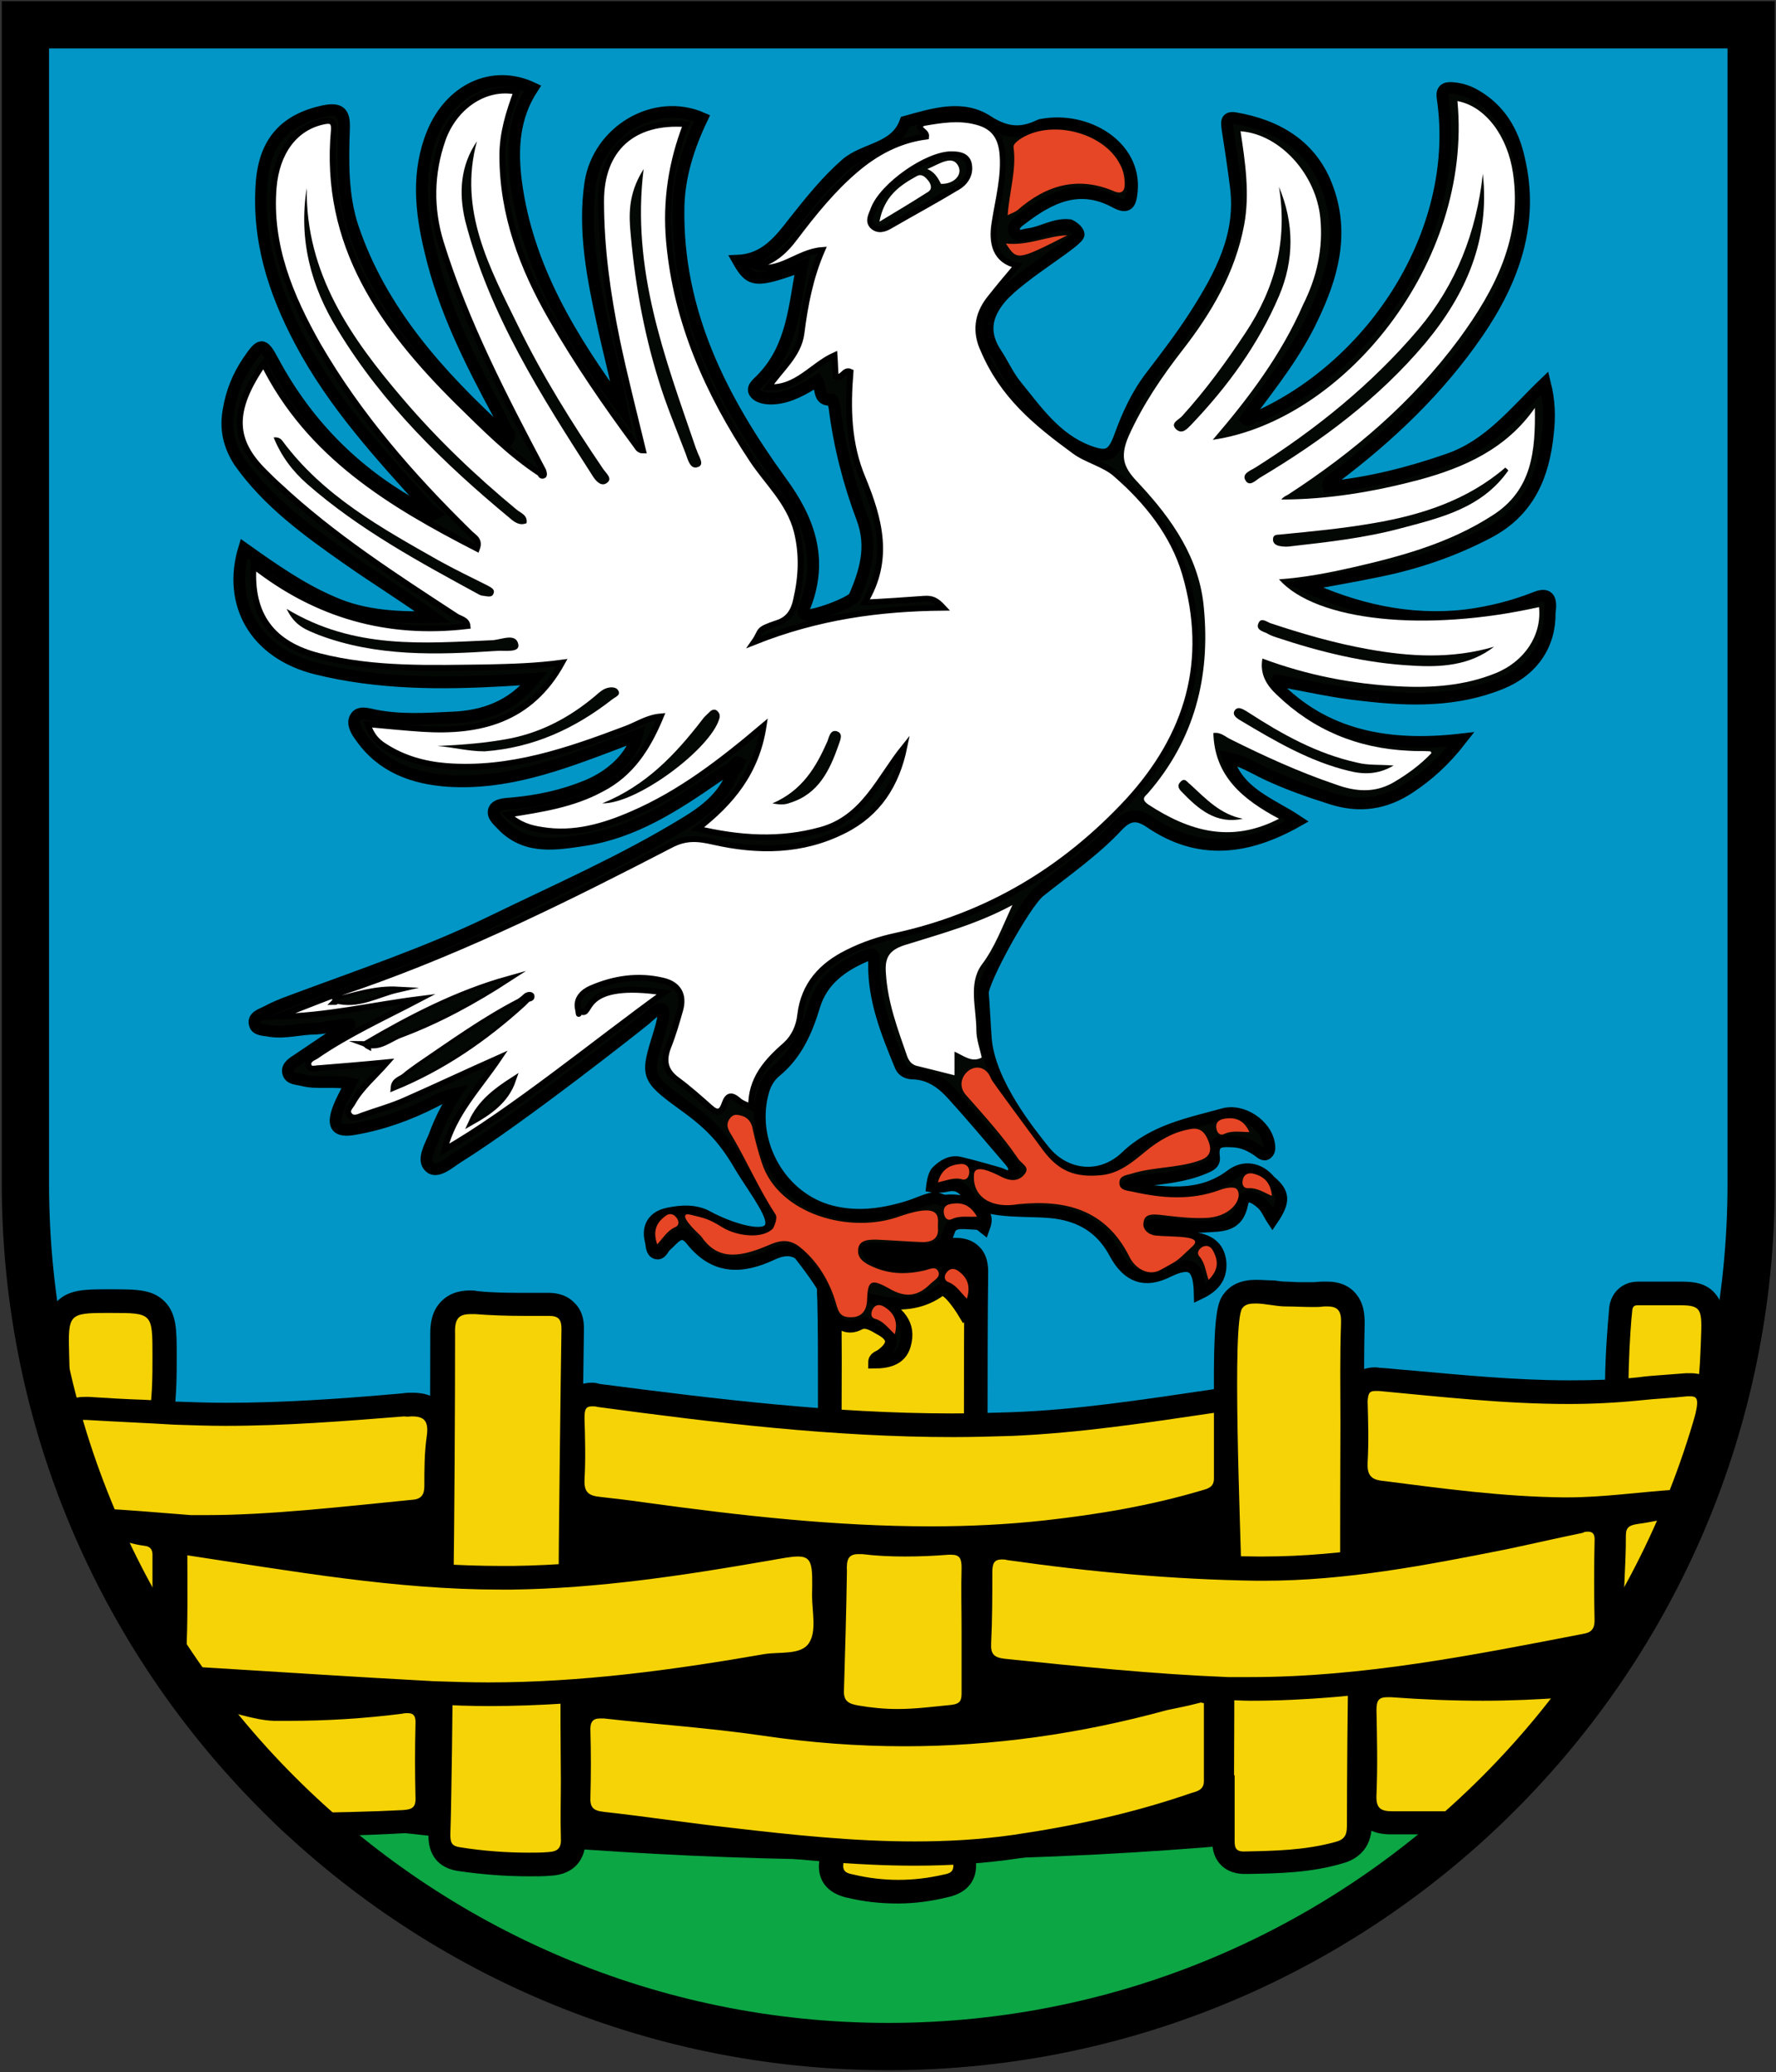
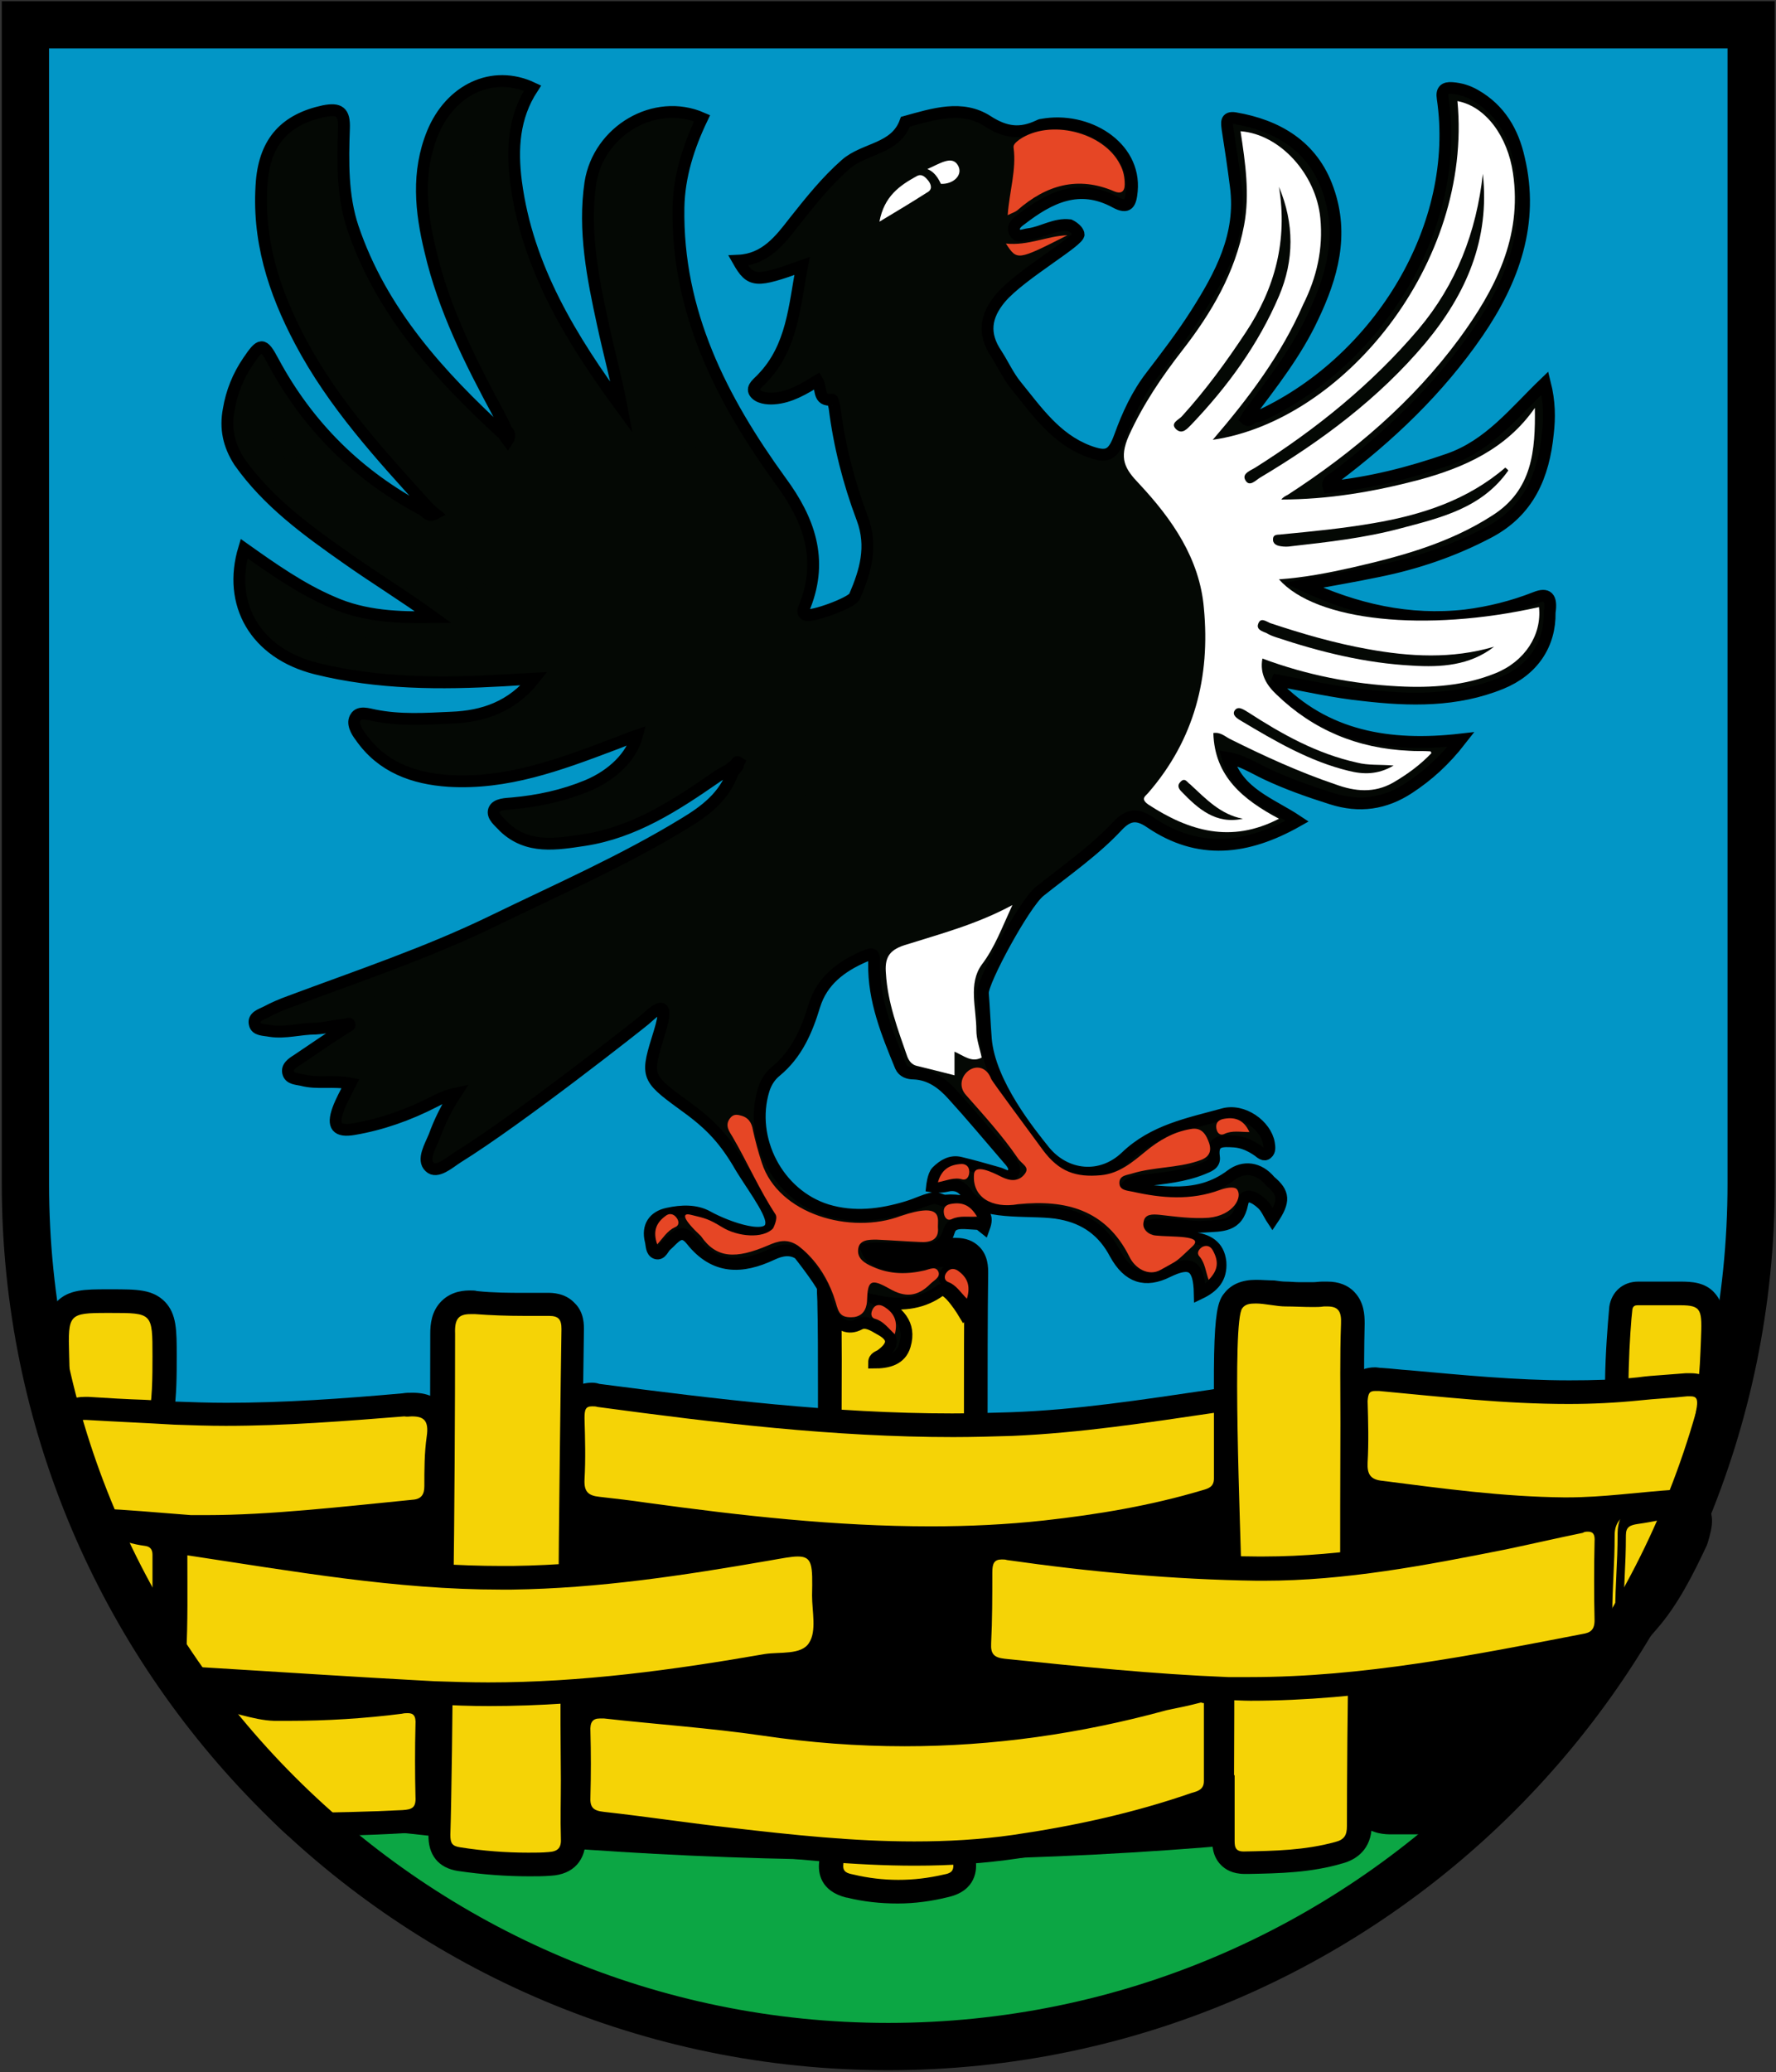
<svg xmlns="http://www.w3.org/2000/svg" version="1.1" id="Layer_1" x="0px" y="0px" viewBox="0 0 300.5 350.5" enable-background="new 0 0 300.5 350.5" xml:space="preserve">
  <rect x="0" y="0" width="300.5" height="350.5" fill="#333333" stroke="none" />
  <g>
    <path fill="#0296C6" d="M296.3,200.2V4.2H4.3v196c0,15.8,2.5,31,7.1,45.2h277.7C293.8,231.2,296.3,216,296.3,200.2z" />
    <path d="M11.5,245.4c8,24.7,22.4,46.4,41.3,63.4c64.7,9,129,8.4,193.9-1.1c-60.6,48.1-124.2,42.7-169.6,18.9   c21.5,12.5,46.5,19.7,73.2,19.7c64.8,0,119.8-42.3,138.9-100.8H11.5z" />
    <path fill="#0CA644" d="M49.9,308.4c8,6.7,17.2,12.9,27.2,18.1c-8.7-5.1-16.9-11-24.4-17.8C51.8,308.7,50.9,308.6,49.9,308.4z" />
    <path fill="#0CA644" d="M246.7,307.7c-64.9,9.5-132.5,9-197.3,0c7.5,6.7,19,13.8,27.7,18.9C122.5,350.4,186.1,355.8,246.7,307.7z" />
  </g>
  <g>
    <path display="none" fill="none" stroke="#000000" stroke-width="4" stroke-miterlimit="10" d="M210.4,221.2   c1.6-1.2,4.8-0.3,7.3-0.3c2.2,0,4.3,0.2,6.5,0c2.3-0.2,3,0.6,2.9,2.9c-0.2,5.6-0.1,11.2-0.1,16.9c0,0,0,0,0,0   c0,5.8-0.1,11.7,0,17.5c0,1.6-0.4,2.3-1.9,2.6c-4.4,0.9-8.8,0.9-13.2,0.2c-2-0.3-1.6-1.8-1.6-2.9c-0.2-9.8-0.3-19.7-0.3-29.5   C209.9,226.1,208.3,222.7,210.4,221.2z M143.7,213.3c3.4,0.3,13.7,0.4,17.9,0.2c1.6-0.1,1.6,0.7,1.6,2c-0.1,6.4-0.1,12.8-0.1,19.2   c0,1.5-0.3,2.2-2,2.5c-5.7,0.7-11.4,0.4-17.1-0.2c-1.7-0.2-1.5-1.2-1.5-2.3c0-4.8,0.1-9.5-0.1-14.3   C142.3,218.3,142,213.2,143.7,213.3z M98.9,239.8c-0.1-1.8,0.4-2.1,2.2-1.9c23.3,3.1,46.6,5.9,70.2,4.9c11.4-0.5,22.6-2.2,34.1-3.9   c0,3.8,0,7.4,0,11.1c0,1.4-0.9,1.7-2,2c-8.7,2.6-17.7,4.1-26.7,5.1c-22.6,2.4-45,0-67.3-3.1c-2.7-0.4-5.4-0.7-8-1   c-1.8-0.2-2.6-0.8-2.5-2.9C99.1,246.8,99,243.3,98.9,239.8z M162.6,275.9C162.6,275.9,162.6,275.9,162.6,275.9   c0,3.5-0.1,6.9,0,10.4c0,1.2-0.1,1.9-1.7,2.1c-5.3,0.6-10.5,1.1-15.8,0c-1.7-0.3-2.5-0.8-2.4-2.6c0.2-6.7,0.4-13.4,0.5-20.1   c0-2,0.5-3,2.7-2.7c4.8,0.6,9.7,0.5,14.5,0.1c1.8-0.2,2.2,0.5,2.2,2.1C162.5,268.7,162.6,272.3,162.6,275.9z M76.9,225.5   c0-2.8,0.9-3.5,3.6-3.2c4.1,0.3,8.2,0.3,12.3,0.2c1.7,0,2.2,0.5,2.2,2.2c-0.1,5.7,0,11.5,0,17.2c-0.1,0-0.3,0-0.4,0   c0,5.6,0,11.2,0,16.9c0,1.8-0.5,2.5-2.4,3c-4.3,1-8.6,0.9-12.9,0.5c-2-0.2-2.7-0.9-2.6-3.1C76.8,248,76.9,236.8,76.9,225.5z    M11.7,229.1c-0.3-7-0.1-7,6.9-7c7.1,0,7.1,0,7.1,7.3c0,7.3,0,7.6-7.2,6.8C10.9,235.4,12.1,237.2,11.7,229.1z M17.1,255.3   c-1.6-0.1-2.2-0.7-2.5-2.2c-0.5-3.6-1.1-7.3-1.8-10.9c-0.3-1.7,0.2-2,1.8-1.9c5,0.3,9.9,0.5,14.9,0.8c13,0.7,26-0.3,38.9-1.4   c2.9-0.2,4.2,0.1,3.8,3.3c-0.4,2.8-0.4,5.6-0.4,8.4c0,1.4-0.5,2.2-2,2.3c-13.1,1.3-26.2,2.9-37.5,2.6   C25.9,255.9,21.5,255.5,17.1,255.3z M33.8,281.9c-1.5-0.1-2.1-0.4-2.1-2c0.1-5.5,0-11,0-16.8c18.5,2.8,36.5,6,54.9,5.8   c14.7-0.2,29.1-2.4,43.5-4.9c7.4-1.3,7.4-1.4,7.3,5.9c0,2.7,0.8,6-0.5,8c-1.3,2.1-4.9,1.5-7.5,1.9c-18.5,3.2-37,5.6-55.8,4.6   C60.4,283.6,47.1,282.7,33.8,281.9z M95.1,292.5c-0.3,2.9-0.1,5.8-0.1,8.8c0,3.2-0.1,6.5,0,9.7c0.1,1.6-0.4,2.3-2.1,2.4   c-5,0.2-9.9-0.1-14.9-0.8c-1.4-0.2-1.7-0.7-1.7-2.1c0.2-6.3,0.4-12.5,0.4-18.8c0-2.1,0.6-2.9,2.8-2.5c3.9,0.8,7.8,0.7,11.6,0.1   C94,288.8,95.5,289.1,95.1,292.5z M159.7,317.2c-5.1,1.2-10.2,1.3-15.3,0c-1-0.2-1.9-0.4-1.7-1.8c0.2-1.7,1.4-1,2.2-1   c1.6,0,3.2,0.2,5.6,0.3c2.5,0.3,5.7-0.2,8.9-0.3c0.7,0,1.8-0.5,1.9,0.9C161.4,316.6,160.8,316.9,159.7,317.2z M201.7,303.4   c-9.8,3.4-19.9,5.6-30.2,7.1c-15.9,2.3-31.7,0.7-47.6-1.2c-7.2-0.8-14.4-1.9-21.6-2.7c-1.9-0.2-2.4-0.8-2.3-2.6   c0.1-3.7,0.1-7.4,0-11c-0.1-1.9,0.6-2.3,2.4-2.1c8.9,1,17.9,1.6,26.8,2.9c23.2,3.4,45.9,1.9,68.4-4.3c1.9-0.5,3.7-1,5.6-1.4   c0.1,0,0.2,0,0.6,0.1c0,4.4,0,8.8,0,13.2C203.7,302.8,202.7,303,201.7,303.4z M227.9,308.8c0,1.5-0.4,2.3-2,2.7   c-5.1,1.4-10.2,1.5-15.4,1.6c-1.7,0-1.5-1.1-1.5-2.2c0-3.6,0-7.1,0-10.7c0,0-0.1,0-0.1,0c0-3.5,0.1-6.9,0-10.4   c-0.1-1.8,0.6-2.2,2.2-2.2c5.1,0,10.2,0,15.3-0.1c1.7,0,2,0.6,1.9,2.1C228.1,296,228,302.4,227.9,308.8z M267.9,276.4   c-19.8,3.8-39.7,7.7-60,7.2c-12.7-0.5-25.2-1.8-37.8-3.1c-1.8-0.2-2.4-0.8-2.3-2.6c0.2-4,0.2-8,0.2-12c0-1.9,0.5-2.4,2.5-2.1   c14,2,28.1,3.3,42.3,3.5c14.2,0.1,28.2-2.6,42-5.3c4.3-0.9,8.6-1.9,13-2.8c1.4-0.3,2.2-0.3,2.2,1.6c-0.1,4.4-0.1,8.9,0,13.3   C270,275.7,269.2,276.2,267.9,276.4z M287.1,238c-0.7,3.8-1.1,7.7-1.7,11.6c-0.2,1.2-0.3,2.3-2,2.4c-6.3,0.5-12.5,1.3-18.8,1.3   c-10.3-0.1-20.5-1.5-30.7-2.8c-2-0.2-2.6-1.1-2.5-3.1c0.2-3.4,0.1-6.9,0-10.4c0-1.4,0.3-1.7,1.8-1.5c14.6,1.4,29.3,3.1,44,1.6   c2.7-0.3,5.4-0.4,8.1-0.7C286.9,236.1,287.4,236.4,287.1,238z M287.8,226.7c-0.2,4.3-0.2,4.3-4.6,4.5c-0.4,0-0.9,0.1-1.3,0   c-2-0.2-5.1,1.5-5.7-0.1c-1.1-2.9-0.3-6.4,0.1-9.6c0.1-0.9,1-0.6,1.6-0.7c1.4,0,2.8,0,4.2,0C288,220.6,288,220.6,287.8,226.7z" />
    <g>
      <path fill="#F5D306" d="M152,320.1c-2.7,0-5.4-0.3-8.1-1l-0.1,0c-0.8-0.2-3.4-0.8-3.1-3.9c0.2-2.2,1.7-2.9,3-2.9    c0.4,0,0.7,0.1,1,0.1c0.1,0,0.2,0,0.3,0l0.1,0c1.1,0,2.3,0.1,3.6,0.2c0.6,0,1.3,0.1,2,0.1l0.1,0c0.4,0.1,0.9,0.1,1.5,0.1    c1.2,0,2.5-0.1,3.9-0.2c1-0.1,2.1-0.2,3.2-0.2c0.1,0,0.2,0,0.2,0c0.3,0,0.6-0.1,0.8-0.1c1.6,0,2.8,1.1,2.9,2.8    c0.3,3.1-2.3,3.8-3.1,4C157.4,319.8,154.7,320.1,152,320.1C152,320.1,152,320.1,152,320.1z" />
      <path d="M143.6,314.3c0.4,0,0.8,0.1,1.2,0.1c0,0,0,0,0,0c0,0,0.1,0,0.1,0c1.6,0,3.2,0.2,5.5,0.3c0.6,0.1,1.1,0.1,1.8,0.1    c2.1,0,4.6-0.3,7.1-0.4c0.3,0,0.7-0.1,1-0.1c0.5,0,0.9,0.2,1,1c0.1,1.3-0.5,1.6-1.6,1.8c-2.6,0.6-5.1,0.9-7.7,0.9    c-2.5,0-5.1-0.3-7.6-0.9c-1-0.2-1.9-0.4-1.7-1.8C142.7,314.5,143.2,314.3,143.6,314.3 M143.6,310.3L143.6,310.3    c-2.2,0-4.6,1.5-5,4.7c-0.2,1.8,0.2,4.9,4.6,6l0.1,0c2.8,0.7,5.7,1,8.6,1c2.9,0,5.8-0.4,8.6-1.1c4.7-1.1,4.8-4.7,4.6-6.1    c-0.3-2.8-2.3-4.6-4.9-4.6c-0.5,0-0.9,0.1-1.1,0.1l-0.1,0c-1.1,0-2.1,0.1-3.2,0.2c-1.4,0.1-2.6,0.2-3.7,0.2c-0.5,0-0.9,0-1.3-0.1    l-0.1,0l-0.1,0c-0.7,0-1.4-0.1-2-0.1c-1.3-0.1-2.5-0.2-3.7-0.2l-0.1,0C144.6,310.4,144.2,310.3,143.6,310.3L143.6,310.3z" />
    </g>
    <g>
      <g>
        <path fill="#F5D306" d="M154.8,313.6c-10.3,0-20.6-1.1-31.1-2.3c-3.2-0.4-6.4-0.8-9.6-1.2c-3.9-0.5-8-1-12-1.5     c-2.9-0.3-4.2-1.8-4.1-4.6c0.1-3.7,0.1-7.4,0-10.9c0-0.9,0-2.3,1-3.2c0.6-0.7,1.5-1,2.7-1c0.3,0,0.6,0,0.9,0.1     c3.2,0.4,6.6,0.7,9.8,1c5.6,0.5,11.4,1.1,17.1,1.9c7.9,1.2,15.9,1.8,23.8,1.8c14.6,0,29.3-2,43.8-6.1c1.4-0.4,2.8-0.7,4.2-1.1     l1.7-0.4l0.3,0c0.3,0,0.5,0.1,0.7,0.1c0.1,0,0.1,0,0.2,0.1l1.6,0.3l0,5.3c0,3.2,0,6.3,0,9.5c0,2.8-2.2,3.5-3.2,3.9l-0.2,0.1     c-9.1,3.2-19.1,5.5-30.6,7.2C166.4,313.2,160.8,313.6,154.8,313.6L154.8,313.6z" />
        <path d="M203.2,288c0.1,0,0.2,0.1,0.5,0.1c0,4.4,0,8.8,0,13.2c0,1.4-1,1.7-2.1,2c-9.8,3.4-19.9,5.6-30.2,7.1     c-5.6,0.8-11.1,1.1-16.7,1.1c-10.3,0-20.6-1.1-30.9-2.3c-7.2-0.8-14.4-1.9-21.6-2.7c-1.9-0.2-2.4-0.8-2.3-2.6     c0.1-3.7,0.1-7.4,0-11c-0.1-1.6,0.4-2.2,1.6-2.2c0.2,0,0.4,0,0.7,0c8.9,1,17.9,1.6,26.8,2.9c8.1,1.2,16.1,1.8,24.1,1.8     c14.9,0,29.7-2.1,44.3-6.1C199.4,288.9,201.3,288.5,203.2,288C203.2,288,203.2,288,203.2,288 M203.2,284h-0.5l-0.5,0.1     c-0.5,0.1-1,0.2-1.5,0.4c-1.4,0.3-2.8,0.7-4.2,1.1c-14.3,4-28.9,6-43.3,6c-7.8,0-15.7-0.6-23.5-1.8c-5.7-0.9-11.6-1.4-17.2-1.9     c-3.2-0.3-6.5-0.6-9.7-1c-0.4,0-0.8-0.1-1.2-0.1c-1.7,0-3.1,0.5-4.1,1.6c-1.6,1.7-1.5,3.9-1.5,4.7c0.1,3.5,0.1,7.1,0,10.8     c-0.1,3.9,2,6.3,5.9,6.7c4,0.4,8,1,12,1.5c3.1,0.4,6.4,0.8,9.6,1.2c10.6,1.2,21,2.3,31.3,2.3c6.2,0,11.8-0.4,17.3-1.2     c11.6-1.7,21.7-4.1,31-7.3l0.2-0.1c3-1,4.6-3,4.6-5.8c0-3.2,0-6.4,0-9.5l0-3.7v-3.3l-3.2-0.7c-0.1,0-0.1,0-0.1,0     C204.2,284.1,203.7,284,203.2,284L203.2,284z" />
      </g>
      <g>
-         <path fill="#F5D306" d="M243.7,308.4c-1.3,0-2.5,0-3.7,0c-1.4,0-2.9,0-4.5,0c-1.2,0-2.6-0.1-3.7-1.2c-1-1.1-1.1-2.6-1.1-3.6     c0.1-4.1,0.2-8.6,0-14.1c0-1,0.1-2.3,1-3.3c1-1,2.4-1,2.9-1c0.2,0,0.4,0,0.6,0c5.9,0.4,10.8,0.6,15.4,0.6c4.8,0,9.6-0.2,14.8-0.6     l4-0.3l-2.2,3.4c-4.6,7.2-11.1,13.7-17.4,19.6l-0.6,0.5l-0.8,0C246.8,308.4,245.2,308.4,243.7,308.4z" />
        <path d="M265.7,287.1c-4.5,7-10.9,13.4-17.1,19.3c-1.8,0-3.4,0-4.8,0c-2.6,0-5,0-8.2,0c-2.1,0-2.8-0.6-2.7-2.8     c0.2-4.7,0.1-9.5,0-14.3c0-1.7,0.4-2.2,1.9-2.2c0.2,0,0.3,0,0.5,0c5.5,0.4,10.5,0.6,15.6,0.6     C255.5,287.7,260.3,287.5,265.7,287.1 M273.4,282.5l-8,0.6c-5.1,0.4-9.9,0.6-14.7,0.6c-4.6,0-9.5-0.2-15.3-0.6     c-0.3,0-0.5,0-0.8,0c-1.8,0-3.3,0.5-4.3,1.6c-1.5,1.5-1.6,3.4-1.6,4.7c0.1,5.5,0.1,10,0,14c0,0.8-0.1,3.3,1.6,5.1     c1.8,1.8,4.2,1.8,5.1,1.8c1.7,0,3.1,0,4.5,0c1.3,0,2.5,0,3.7,0c1.7,0,3.2,0,4.9,0l1.6,0l1.1-1.1c6.4-6,13-12.7,17.7-20     L273.4,282.5L273.4,282.5z" />
      </g>
      <g>
        <path fill="#F5D306" d="M49,308.1c-5.2-4.9-10.2-11.2-14.6-16.9l-3.8-4.8l4.7,0.5c1.8,0.2,3.6,0.6,5.3,1.1c2,0.5,4,1,5.7,1.1     c0.8,0,1.7,0,2.5,0c6.8,0,12.9-0.4,18.8-1.2c0.4-0.1,0.9-0.1,1.3-0.1c1,0,1.8,0.3,2.4,0.9c0.9,0.9,1,2.2,0.9,3     c-0.1,3.9-0.1,7.9,0,12.2c0.1,4-3.1,4.2-4.1,4.3c-6.4,0.4-12.6,0.4-17.9,0.5l-0.8,0L49,308.1z" />
        <path d="M35.2,288.9c3.7,0.4,7.5,2.1,11.2,2.2c0.8,0,1.7,0,2.5,0c6.4,0,12.8-0.4,19.1-1.2c0.4-0.1,0.7-0.1,1-0.1     c0.9,0,1.4,0.4,1.3,1.9c-0.1,4.1-0.1,8.2,0,12.3c0.1,1.8-0.6,2.1-2.2,2.2c-5.9,0.3-11.8,0.4-17.7,0.5     C45,301.5,39.7,294.8,35.2,288.9 M26.2,283.9l5.8,7.4l0.8,1.1c4.4,5.7,9.5,12.1,14.8,17.1l1.2,1.1l1.6,0c4.9,0,11.5-0.1,18-0.5     c5.6-0.3,6.1-4.5,6-6.3c-0.1-4.3-0.1-8.2,0-12.1c0-0.7,0.1-2.8-1.5-4.5c-0.7-0.7-1.9-1.5-3.8-1.5c-0.6,0-1.1,0.1-1.6,0.1     c-5.8,0.8-11.9,1.2-18.6,1.2c-0.8,0-1.6,0-2.5,0c-1.6,0-3.4-0.5-5.3-1c-1.8-0.5-3.6-0.9-5.6-1.1L26.2,283.9L26.2,283.9z" />
      </g>
      <g>
        <path fill="#F5D306" d="M210.4,315.1c-1.1,0-1.9-0.3-2.6-0.9c-0.9-0.9-0.9-2.2-0.9-3l0-0.2c0-2.6,0-5.2,0-7.8v-0.9l-0.1-2     c0-0.8,0-2.1,0-3.7c0-5.2,0.1-13.9-0.1-16.6c0-0.9,0-2.2,0.9-3.2c0.9-1,2.2-1.1,3.2-1.1c1.6,0,3.1,0,4.6,0c3.9,0,7.4,0,10.7-0.1     l0.2,0c0.5,0,1.8,0,2.8,1c0.9,0.9,1,2.1,0.9,3.1c-0.1,5.8-0.3,20.4-0.3,27.3l0,1.8c0,1.6-0.4,3.8-3.4,4.6     c-5.1,1.5-10.4,1.6-15.4,1.7L210.4,315.1z" />
        <path d="M226.5,277.6c1.5,0,1.8,0.6,1.7,2.1c-0.2,6.4-0.3,22.8-0.3,29.2c0,1.5-0.4,2.3-2,2.7c-5.1,1.4-10.2,1.5-15.4,1.6     c0,0-0.1,0-0.1,0c-1.6,0-1.5-1.1-1.5-2.2c0-3.6,0-7.1,0-10.7c0,0-0.1,0-0.1,0c0-3.5,0.1-16.9,0-20.4c-0.1-1.8,0.6-2.2,2.1-2.2     c0,0,0.1,0,0.1,0c1.5,0,3,0,4.5,0c3.6,0,7.2,0,10.7-0.1C226.4,277.6,226.4,277.6,226.5,277.6 M226.5,273.6c-0.1,0-0.2,0-0.3,0     c-3.2,0.1-6.7,0.1-10.6,0.1c-1.5,0-3,0-4.5,0l-0.1,0c0,0,0,0,0,0c-0.8,0-3,0-4.6,1.7c-1.6,1.7-1.5,3.9-1.5,4.6     c0.1,2.6,0.1,11.2,0.1,16.4c0,1.6,0,3,0,3.8v4l0.1,0c0,2.2,0,4.5,0,6.7l0,0.2c0,0.9,0,2.9,1.5,4.4c0.7,0.7,1.9,1.5,4,1.5l0.2,0     l0.5,0c5.2-0.1,10.5-0.2,15.9-1.8c2.2-0.6,4.9-2.3,4.9-6.5l0-1.7c0.1-7,0.2-21.6,0.3-27.4c0-0.8,0.1-2.9-1.5-4.5     C229.7,274.1,228.3,273.6,226.5,273.6L226.5,273.6z" />
      </g>
      <g>
        <path fill="#F5D306" d="M89.6,315.4c-3.9,0-7.8-0.3-11.8-0.9c-2.3-0.4-3.4-1.7-3.3-4.1c0.2-6.1,0.4-22,0.4-28.7     c0-4,2.4-4.6,3.7-4.6c0.4,0,0.9,0.1,1.5,0.2c1.7,0.3,3.5,0.5,5.4,0.5c1.8,0,3.6-0.1,5.5-0.4c0.8-0.1,1.4-0.2,1.9-0.2     c1.4,0,2.5,0.4,3.3,1.3c1.1,1.3,1.1,3.1,0.9,4.3c-0.2,2.1-0.1,10.6-0.1,15.2c0,1.5,0,2.7,0,3.4c0,1,0,1.9,0,2.9     c0,2.2,0,4.5,0,6.8c0.1,2.8-1.3,4.3-4,4.4C91.9,315.4,90.7,315.4,89.6,315.4C89.6,315.4,89.6,315.4,89.6,315.4z" />
        <path d="M78.6,279c0.3,0,0.6,0,1,0.1c1.9,0.4,3.9,0.6,5.8,0.6c1.9,0,3.9-0.2,5.8-0.5c0.6-0.1,1.1-0.2,1.6-0.2     c1.7,0,2.5,0.7,2.2,3.4c-0.3,2.9-0.1,15.8-0.1,18.8c0,3.2-0.1,6.5,0,9.7c0.1,1.6-0.4,2.3-2.1,2.4c-1.1,0.1-2.2,0.1-3.4,0.1     c-3.8,0-7.7-0.3-11.5-0.9c-1.4-0.2-1.7-0.7-1.7-2.1c0.2-6.3,0.4-22.5,0.4-28.8C76.8,279.9,77.2,279,78.6,279 M78.6,275     C78.6,275,78.6,275,78.6,275c-1,0-5.7,0.3-5.7,6.6c0,6.6-0.2,22.7-0.4,28.7c-0.1,3.5,1.7,5.7,5,6.2c4.1,0.6,8.1,0.9,12.1,0.9     c1.2,0,2.4,0,3.6-0.1c3.8-0.2,6-2.6,5.9-6.5c-0.1-2.2-0.1-4.5,0-6.7c0-1,0-2,0-2.9c0-0.7,0-1.9,0-3.4c-0.1-4.2-0.2-12.9,0.1-14.9     c0.1-0.9,0.4-3.8-1.4-5.9c-1.1-1.3-2.7-1.9-4.7-1.9c-0.6,0-1.3,0.1-2.2,0.2c-1.9,0.3-3.6,0.4-5.2,0.4c-1.7,0-3.4-0.2-5-0.5     C79.8,275.1,79.2,275,78.6,275L78.6,275L78.6,275z" />
      </g>
    </g>
    <g>
      <g>
        <path fill="#F5D306" d="M153.9,244.6c-3.1,0-6.3-0.2-10.2-0.6c-3.3-0.4-3.3-3.1-3.3-4l0-0.2c0-1.3,0-2.9,0-4.7     c0-5,0.1-11.1-0.1-14.6l0-0.3c-0.2-4.1,0-6.6,1.3-8c0.5-0.6,1.3-0.9,2-0.9h0.1l0.1,0c2.4,0.2,8.3,0.3,12.6,0.3c2.1,0,3.8,0,5-0.1     l0.2,0c1.1,0,2,0.3,2.6,0.9c0.9,1,0.9,2.2,0.9,3.1c-0.1,6.5-0.1,17.9-0.1,24.1c0,1.7-0.4,4-3.8,4.5     C158.9,244.5,156.5,244.6,153.9,244.6L153.9,244.6z" />
        <path d="M143.6,213.3C143.6,213.3,143.7,213.3,143.6,213.3c2.4,0.2,8.2,0.3,12.8,0.3c2,0,3.8,0,5.1-0.1c0.1,0,0.1,0,0.2,0     c1.4,0,1.5,0.8,1.5,2c-0.1,6.4-0.1,17.8-0.1,24.2c0,1.5-0.3,2.2-2,2.5c-2.4,0.3-4.8,0.4-7.2,0.4c-3.3,0-6.6-0.2-10-0.6     c-1.7-0.2-1.5-1.2-1.5-2.3c0-4.8,0.1-14.5-0.1-19.3C142.3,218.3,142,213.3,143.6,213.3 M143.6,209.3c-1.3,0-2.5,0.5-3.5,1.5     c-2,2-2,5.5-1.8,9.4l0,0.3c0.1,3.4,0.1,9.5,0.1,14.5c0,1.8,0,3.4,0,4.7l0,0.2c-0.1,4.9,3.5,5.9,5.1,6c3.9,0.4,7.3,0.6,10.4,0.6     c2.7,0,5.2-0.2,7.7-0.5c2.5-0.3,5.6-1.7,5.5-6.5c0-6.2,0-17.6,0.1-24.1c0-1,0-3-1.5-4.5c-1-1-2.3-1.5-4-1.5c-0.1,0-0.2,0-0.3,0     c-1.2,0-2.9,0.1-5,0.1c-5.1,0-10.4-0.1-12.4-0.3C143.9,209.3,143.7,209.3,143.6,209.3L143.6,209.3z" />
      </g>
      <g>
        <path fill="#F5D306" d="M19.4,248.3c-0.3,0-0.7,0-1-0.1c-8.4-0.9-8.5-8.8-8.6-15.7c0-1.1,0-2.2-0.1-3.3c-0.1-3.7-0.2-6,1.2-7.5     c1.5-1.5,3.7-1.5,7.2-1.5h0.5c8.3,0,9.1,0.9,9.1,9.3c0,5.6,0,13.3-3.5,16.9C22.9,247.6,21.3,248.3,19.4,248.3     C19.4,248.3,19.4,248.3,19.4,248.3z" />
        <path d="M18.2,222.1c0.2,0,0.3,0,0.5,0c7.1,0,7.1,0,7.1,7.3c0,7,0,16.9-6.4,16.9c-0.2,0-0.5,0-0.8,0c-7.7-0.9-6.6-9-6.9-17.1     C11.5,222.3,11.6,222.1,18.2,222.1 M18.2,218.1c-3.7,0-6.6,0-8.6,2.1c-2.1,2.1-2,5-1.8,9c0,1.1,0.1,2.2,0.1,3.3     c0.1,3.8,0.1,7.3,1.2,10.4c1.5,4.2,4.6,6.7,9.2,7.3c0.4,0,0.8,0.1,1.2,0.1c2.4,0,4.6-0.9,6.3-2.6c4.1-4.2,4.1-12,4.1-18.3     c0-4.4,0-7.1-2-9.2c-2.1-2.1-4.7-2.1-9.1-2.1L18.2,218.1L18.2,218.1z" />
      </g>
      <g>
        <path fill="#F5D306" d="M277.4,243.7c-2.2,0-2.9-1.4-3.2-2c-1.4-3.7-0.3-18.5,0-20.5c0.1-1.1,1-2.4,2.9-2.4c0.1,0,0.3,0,0.4,0     c0.1,0,0.1,0,0.2,0c0.6,0,1.2,0,1.8,0l2.4,0c0.8,0,1.6,0,2.2,0c1.6,0,3.3,0.1,4.4,1.3c1.3,1.3,1.2,3.3,1.1,6.7l0,1     c-0.2,5.7-0.5,15.1-6.5,15.4l-0.3,0c-0.2,0-0.5,0-0.7,0c-0.2,0-0.4,0-0.6,0c0,0-0.1,0-0.2,0c-0.5,0-1.1,0.1-1.7,0.3     C279,243.6,278.2,243.7,277.4,243.7z" />
        <path d="M284.3,220.8c3.7,0,3.7,0.8,3.5,5.9c-0.2,4.3-0.2,14.3-4.6,14.5c-0.3,0-0.6,0-0.9,0c-0.1,0-0.2,0-0.4,0     c-0.1,0-0.2,0-0.4,0c-1.3,0-2.9,0.6-4.1,0.6c-0.6,0-1.1-0.2-1.3-0.7c-1.1-2.9-0.3-16.4,0.1-19.6c0.1-0.6,0.5-0.7,0.9-0.7     c0.2,0,0.4,0,0.6,0c0,0,0,0,0.1,0c0.6,0,1.2,0,1.8,0c0.8,0,1.6,0,2.4,0C282.9,220.8,283.7,220.8,284.3,220.8 M284.3,216.8     c-0.7,0-1.4,0-2.3,0c-0.4,0-0.8,0-1.1,0c-0.4,0-0.8,0-1.2,0c-0.6,0-1.2,0-1.8,0l-0.1,0c-0.2,0-0.4,0-0.6,0     c-2.6,0-4.5,1.7-4.9,4.2c0,0.2-1.7,16.9,0.1,21.5c0.8,2,2.7,3.3,5,3.3c1,0,1.9-0.2,2.7-0.4c0.4-0.1,1.1-0.2,1.3-0.2     c0.2,0,0.5,0,0.7,0c0.3,0,0.6,0,0.9,0l0.3,0c7.8-0.3,8.2-11.4,8.4-17.3c0-0.3,0-0.7,0-1c0.1-3.7,0.2-6.2-1.6-8.2     C288.5,216.9,286.2,216.8,284.3,216.8L284.3,216.8z" />
      </g>
    </g>
    <g>
      <g>
        <path fill="#F5D306" d="M157.6,260.1c-16.6,0-33-1.9-48.4-4c-2.4-0.3-5.2-0.7-8-1c-3.8-0.4-4.4-2.9-4.3-5c0.2-3.5,0.1-7.2,0-10.2     c0-1,0-2.2,0.9-3.1c0.9-0.9,2-0.9,2.4-0.9c0.3,0,0.7,0,1.2,0.1c20.1,2.7,39.7,5.1,59.9,5.1c3.4,0,6.7-0.1,9.9-0.2     c11.3-0.5,22.3-2.1,33.9-3.9l2.3-0.3l0,5.5c0,2.6,0,5.3,0,7.9c0,2.9-2.2,3.6-3.4,3.9c-7.9,2.4-16.5,4-27.1,5.1     C170.7,259.8,164.4,260.1,157.6,260.1L157.6,260.1z" />
        <path d="M100.2,237.9c0.3,0,0.6,0,0.9,0.1c20,2.7,40,5.1,60.2,5.1c3.3,0,6.7-0.1,10-0.2c11.4-0.5,22.6-2.2,34.1-3.9     c0,3.8,0,7.4,0,11.1c0,1.4-0.9,1.7-2,2c-8.7,2.6-17.7,4.1-26.7,5.1c-6.4,0.7-12.8,1-19.2,1c-16.1,0-32.1-1.8-48.1-4     c-2.7-0.4-5.4-0.7-8-1c-1.8-0.2-2.6-0.8-2.5-2.9c0.2-3.5,0.1-6.9,0-10.4C98.9,238.4,99.1,237.9,100.2,237.9 M100.2,233.9     c-2,0-3.2,0.8-3.9,1.5c-1.5,1.6-1.5,3.7-1.5,4.5c0.1,3,0.2,6.6,0,10.1c-0.2,4,2.1,6.6,6.1,7c2.8,0.3,5.5,0.6,7.9,1     c15.4,2.1,32,4.1,48.6,4.1c6.9,0,13.3-0.3,19.6-1c10.7-1.1,19.4-2.8,27.5-5.2c1.2-0.4,4.9-1.5,4.8-5.9c0-2.6,0-5.1,0-7.8     c0-1.1,0-2.1,0-3.2v-4.6l-4.6,0.7c-11.6,1.7-22.5,3.4-33.7,3.8c-3.2,0.1-6.5,0.2-9.9,0.2c-20.1,0-39.7-2.4-59.7-5     C101.1,234,100.7,233.9,100.2,233.9L100.2,233.9z" />
      </g>
      <g>
        <path fill="#F5D306" d="M34.9,258.4c-0.9,0-1.8,0-2.7,0c-2-0.1-3.8-0.3-5.4-0.4c-3.8-0.3-6.8-0.5-9.8-0.6c-2.6-0.1-4-1.4-4.4-3.9     c-0.5-3.5-1-7.1-1.7-10.8c-0.2-0.9-0.3-2.2,0.5-3.2c0.9-1.1,2.3-1.1,2.7-1.1c0.2,0,0.4,0,0.6,0c3.2,0.2,6.5,0.4,9.7,0.5     c1.7,0.1,3.5,0.2,5.2,0.3c2.8,0.1,5.7,0.2,8.6,0.2c9.9,0,19.9-0.8,30-1.6c0.5,0,1-0.1,1.5-0.1c1,0,2.6,0.1,3.6,1.3     c1.1,1.3,1,3.1,0.9,4.3c-0.3,2.6-0.4,5.4-0.4,8.1l0,0.1c-0.1,3.3-2.1,4.1-3.8,4.3c-1.8,0.2-3.7,0.4-5.5,0.6     C54,257.4,44.1,258.4,34.9,258.4z" />
        <path d="M69.7,239.6c2,0,2.9,0.7,2.5,3.4c-0.4,2.8-0.4,5.6-0.4,8.4c0,1.4-0.5,2.2-2,2.3c-12.1,1.2-24.2,2.6-34.9,2.6     c-0.9,0-1.8,0-2.6,0c-6.4-0.5-10.8-0.9-15.2-1.1c-1.6-0.1-2.2-0.7-2.5-2.2c-0.5-3.6-1.1-7.3-1.8-10.9c-0.3-1.5,0.1-1.9,1.3-1.9     c0.2,0,0.3,0,0.5,0c5,0.3,9.9,0.5,14.9,0.8c2.9,0.1,5.8,0.2,8.7,0.2c10.1,0,20.1-0.8,30.2-1.6C68.9,239.7,69.3,239.6,69.7,239.6      M69.7,235.6L69.7,235.6c-0.5,0-1,0-1.6,0.1c-10.1,0.9-20,1.6-29.8,1.6c-2.9,0-5.8-0.1-8.5-0.2c-1.7-0.1-3.5-0.2-5.2-0.3     c-3.2-0.1-6.4-0.3-9.6-0.5c-0.3,0-0.5,0-0.7,0c-1.8,0-3.3,0.6-4.3,1.8c-1.5,1.9-1.1,4.1-1,4.9c0.7,3.6,1.2,7.2,1.7,10.7     c0.5,3.5,2.7,5.5,6.3,5.6c3,0.1,6,0.4,9.7,0.6c1.6,0.1,3.4,0.3,5.4,0.4l0.1,0l0.1,0c0.9,0,1.8,0,2.7,0c9.2,0,19.2-1,29.7-2.1     c1.8-0.2,3.7-0.4,5.5-0.6c3.4-0.3,5.5-2.7,5.6-6.3l0-0.1c0-2.7,0.1-5.3,0.4-7.8c0.1-0.9,0.5-3.8-1.4-5.9     C73.1,235.6,70.6,235.6,69.7,235.6L69.7,235.6z" />
      </g>
      <g>
        <path fill="#F5D306" d="M264.7,255.2c-9.2-0.1-18.4-1.3-27.3-2.3l-3.6-0.4c-3-0.4-4.4-2.1-4.2-5.3c0.2-2.7,0.1-5.6,0-8.3l0-1.9     c0-0.6,0-1.9,0.8-2.8c0.8-0.9,2-0.9,2.4-0.9c0.2,0,0.5,0,0.8,0c1.5,0.1,3.1,0.3,4.6,0.4c8.9,0.8,18.2,1.7,27.2,1.7     c4.2,0,8.1-0.2,11.8-0.6c1.4-0.1,2.8-0.3,4.2-0.4c1.3-0.1,2.6-0.2,3.9-0.3c0.3,0,0.5,0,0.7,0c1.1,0,1.9,0.3,2.5,1     c0.8,1,0.7,2.2,0.6,3.1c-0.4,2.4-0.8,5-1.1,7.4c-0.2,1.4-0.4,2.7-0.6,4.1c-0.2,1.2-0.6,3.9-3.8,4.1c-1.9,0.1-3.8,0.3-5.7,0.5     c-4.1,0.4-8.4,0.8-12.6,0.8L264.7,255.2z" />
        <path d="M232.7,235.3c0.2,0,0.4,0,0.6,0c10.7,1,21.3,2.2,32.1,2.2c4,0,8-0.2,12-0.6c2.7-0.3,5.4-0.4,8.1-0.7c0.2,0,0.4,0,0.5,0     c1,0,1.3,0.4,1.1,1.8c-0.7,3.8-1.1,7.7-1.7,11.6c-0.2,1.2-0.3,2.3-2,2.4c-6.1,0.4-12.1,1.3-18.2,1.3c-0.2,0-0.4,0-0.6,0     c-10.3-0.1-20.5-1.5-30.7-2.8c-2-0.2-2.6-1.1-2.5-3.1c0.2-3.4,0.1-6.9,0-10.4C231.5,235.7,231.7,235.3,232.7,235.3 M232.7,231.3     L232.7,231.3c-1.6,0-2.8,0.5-3.8,1.5c-1.5,1.5-1.4,3.5-1.4,4.2c0,0.6,0,1.3,0,1.9c0.1,2.8,0.1,5.5,0,8.1c-0.3,4.2,1.9,6.9,6,7.4     c1.2,0.1,2.4,0.3,3.6,0.4c9,1.1,18.2,2.2,27.5,2.4c0.2,0,0.4,0,0.6,0c4.3,0,8.6-0.4,12.8-0.8c1.9-0.2,3.8-0.4,5.7-0.5     c2.2-0.2,5-1.3,5.7-5.7l0-0.1c0.2-1.4,0.4-2.7,0.6-4.1c0.3-2.4,0.7-4.9,1.1-7.3c0.1-0.7,0.5-2.9-1-4.7c-0.7-0.8-1.9-1.7-4-1.7     c-0.3,0-0.6,0-0.9,0c-1.3,0.1-2.6,0.2-3.9,0.3c-1.4,0.1-2.8,0.2-4.2,0.4c-3.7,0.4-7.5,0.5-11.6,0.5c-9,0-18.1-0.9-27-1.7     c-1.6-0.1-3.1-0.3-4.7-0.4C233.4,231.4,233,231.3,232.7,231.3L232.7,231.3z" />
      </g>
      <g>
        <path fill="#F5D306" d="M84.7,274.6c-1.7,0-3.4-0.1-5.6-0.3c-3.1-0.3-4.5-1.9-4.5-5.1c0.2-10.8,0.3-31.7,0.3-43.7     c0-1.3,0.1-2.9,1.3-4.1c1.2-1.2,2.9-1.2,3.5-1.2c0.3,0,0.6,0,1,0c2.9,0.2,5.8,0.3,8,0.3c1.1,0,2.3,0,3.4,0c0,0,0.8,0,0.8,0     c0.9,0,2.2,0.1,3.2,1.1c0.9,1,1,2.3,1,3.2c-0.1,6.2-0.5,38.5-0.4,44c0,2.8-1.2,4.3-4,4.9C90.1,274.4,87.5,274.6,84.7,274.6     C84.7,274.6,84.7,274.6,84.7,274.6z" />
        <path d="M79.6,222.3c0.3,0,0.5,0,0.8,0c2.7,0.2,5.4,0.3,8.2,0.3c1.4,0,2.8,0,4.2,0c0,0,0,0,0.1,0c1.6,0,2.1,0.6,2.1,2.2     c-0.1,5.7-0.5,38.4-0.5,44.1c0,1.8-0.5,2.5-2.4,3c-2.5,0.6-5,0.8-7.4,0.8c-1.8,0-3.6-0.1-5.4-0.3c-2-0.2-2.7-0.9-2.6-3.1     c0.2-11.2,0.3-32.5,0.3-43.7C76.9,223.1,77.6,222.3,79.6,222.3 M79.6,218.3c-0.8,0-3.1,0-4.9,1.8c-1.7,1.7-1.9,3.9-1.9,5.5     c0,11.9-0.1,32.8-0.3,43.7c-0.1,4.2,2.2,6.8,6.3,7.1c2.2,0.2,4.1,0.3,5.8,0.3c3,0,5.8-0.3,8.3-0.9c3.7-0.9,5.6-3.2,5.5-6.9     c-0.1-5.5,0.3-37.8,0.4-43.9c0-0.7,0.1-3-1.6-4.6c-1.6-1.7-3.8-1.7-4.5-1.7l-0.1,0l-0.7,0c-1.1,0-2.3,0-3.4,0c-2.2,0-5,0-7.8-0.3     C80.4,218.3,80,218.3,79.6,218.3L79.6,218.3z" />
      </g>
      <g>
        <path fill="#F5D306" d="M218,273.6c-2.1,0-4.4-0.2-6.6-0.6c-3.5-0.6-3.3-3.5-3.3-4.4c0-0.2,0-0.3,0-0.5c0-2.1-0.1-5.2-0.2-9     c-0.9-31.8-0.5-37.6,0.8-39.2c1.2-1.5,3.2-1.5,3.8-1.5c0.9,0,1.9,0.1,2.8,0.3c0.8,0.1,1.6,0.2,2.2,0.2c0.8,0,1.6,0,2.4,0.1     c0.7,0,1.5,0,2.2,0c0.6,0,1.2,0,1.7-0.1c0.3,0,0.5,0,0.7,0c1.4,0,2.4,0.4,3.2,1.2c1.1,1.1,1.2,2.6,1.1,3.8c-0.1,4-0.1,8-0.1,12     c0,1.6,0,3.2,0,4.8v2h0l0,3.4c0,7,0,17.6,0,22.1c0,1,0.1,3.9-3.5,4.6C222.9,273.3,220.5,273.6,218,273.6     C218,273.6,218,273.6,218,273.6z" />
        <path d="M212.5,220.5c1.5,0,3.5,0.5,5,0.5c1.5,0,3.1,0.1,4.6,0.1c0.6,0,1.3,0,1.9-0.1c0.2,0,0.4,0,0.6,0c1.8,0,2.4,0.8,2.3,2.9     c-0.2,5.6-0.1,11.2-0.1,16.9c0,0,0,0,0,0c0,5.8-0.1,21.7,0,27.5c0,1.6-0.4,2.3-1.9,2.6c-2.3,0.5-4.6,0.7-6.9,0.7     c-2.1,0-4.2-0.2-6.3-0.5c-2-0.3-1.6-1.8-1.6-2.9c-0.2-9.8-1.7-44.7,0.1-46.9C210.7,220.6,211.5,220.5,212.5,220.5 M212.5,216.5     c-2.3,0-4.1,0.7-5.3,2.2c-1.8,2.1-2.3,6-1.3,40.5c0.1,3.7,0.2,6.9,0.2,8.9c0,0.1,0,0.2,0,0.3c-0.2,5.1,3.4,6.2,5,6.5     c2.4,0.4,4.7,0.6,6.9,0.6c2.6,0,5.2-0.3,7.7-0.8c2-0.4,5.2-1.8,5.1-6.6c-0.1-4.4-0.1-15,0-22c0-0.5,0-1,0-1.4h0l0-4     c0-1.6,0-3.2,0-4.9c0-3.9,0-7.9,0.1-11.9c0-1.5-0.1-3.6-1.7-5.3c-1.1-1.2-2.7-1.8-4.6-1.8c0,0,0,0,0,0c-0.3,0-0.6,0-0.9,0     c-0.5,0-1,0.1-1.6,0.1c-0.7,0-1.4,0-2.2,0c-0.8,0-1.6-0.1-2.4-0.1c-0.5,0-1.2-0.1-1.9-0.2C214.6,216.6,213.5,216.5,212.5,216.5     L212.5,216.5z" />
      </g>
    </g>
    <g>
      <g>
        <path fill="#F5D306" d="M82.7,286.5c-3.1,0-6.2-0.1-9.2-0.3c-7-0.4-14-0.8-21-1.3c-6.3-0.4-12.6-0.8-18.9-1.1c-1-0.1-4-0.2-4-4     c0.1-4,0.1-7.9,0-12c0-1.6,0-7.1,0-7.1l2.3,0.3c2.4,0.4,4.8,0.7,7.2,1.1c15.6,2.4,30.3,4.7,45.5,4.7c0.6,0,1.2,0,1.9,0     c15.1-0.2,30.2-2.6,43.1-4.9l0.4-0.1c2.1-0.4,3.6-0.6,4.8-0.6c0.5,0,2,0,3.1,1.1c1.4,1.4,1.4,3.4,1.4,7.5c0,0.7,0.1,1.4,0.1,2.2     c0.2,2.2,0.4,4.8-0.9,6.8c-1.5,2.4-4.4,2.5-6.7,2.7c-0.8,0-1.5,0.1-2.1,0.2C116,284.1,99.6,286.5,82.7,286.5     C82.7,286.5,82.7,286.5,82.7,286.5z" />
        <path d="M31.7,263.1c17.9,2.7,35.3,5.8,53,5.8c0.6,0,1.3,0,1.9,0c14.7-0.2,29.1-2.4,43.5-4.9c2.3-0.4,3.8-0.7,4.9-0.7     c2.5,0,2.5,1.5,2.4,6.6c0,2.7,0.8,6-0.5,8c-1.3,2.1-4.9,1.5-7.5,1.9c-15.5,2.7-31,4.8-46.8,4.8c-3,0-6-0.1-9.1-0.2     c-13.3-0.7-26.6-1.6-39.9-2.4c-1.5-0.1-2.1-0.4-2.1-2C31.8,274.4,31.7,268.9,31.7,263.1 M27.7,258.4v4.6c0,1.6,0,3.2,0,4.8     c0,4.1,0,8,0,12c0,1.7,0.5,5.8,5.9,6.1c6.3,0.4,12.7,0.8,18.9,1.1c6.9,0.4,14,0.9,21,1.3c3,0.2,6.2,0.3,9.3,0.3     c17,0,33.5-2.5,47.4-4.9c0.5-0.1,1.2-0.1,1.9-0.2c2.5-0.1,6.3-0.3,8.3-3.6c1.6-2.5,1.3-5.6,1.2-8c-0.1-0.7-0.1-1.5-0.1-2.1     c0-4.4,0-7-1.9-8.9c-1.1-1.1-2.6-1.7-4.5-1.7c-1.4,0-3,0.3-5.2,0.7l-0.4,0.1c-12.9,2.3-27.9,4.7-42.8,4.9c-0.6,0-1.2,0-1.8,0     c-15,0-29.7-2.2-45.2-4.6c-2.4-0.4-4.8-0.7-7.2-1.1L27.7,258.4L27.7,258.4z" />
      </g>
      <g>
        <path fill="#F5D306" d="M211.7,285.7c-1.3,0-2.5,0-3.8,0c-12.2-0.4-24.4-1.7-36.3-2.9l-1.7-0.2c-2.9-0.3-4.3-1.9-4.1-4.7     c0.2-3.8,0.2-7.7,0.2-11.9c0-1.1,0.1-2.3,1-3.2c0.6-0.6,1.5-0.9,2.6-0.9c0.3,0,0.7,0,1.2,0.1c15.3,2.2,29,3.3,42.1,3.5l1,0     c13.8,0,27.4-2.7,40.6-5.3c3.4-0.7,6.8-1.4,10.1-2.2l2.8-0.6c0.6-0.1,1-0.2,1.5-0.2c1.1,0,1.8,0.5,2.2,0.9c1,1,0.9,2.4,0.9,2.9     c-0.1,4.7-0.1,9,0,13.2c0.1,1.7-0.5,3.8-3.6,4.4l-1.8,0.3C248.7,282.2,230.3,285.7,211.7,285.7     C211.7,285.7,211.7,285.7,211.7,285.7z" />
        <path d="M268.7,259.1c0.8,0,1.2,0.4,1.1,1.7c-0.1,4.4-0.1,8.9,0,13.3c0,1.6-0.7,2.1-2,2.3c-18.6,3.6-37.2,7.3-56.3,7.3     c-1.2,0-2.5,0-3.7,0c-12.7-0.5-25.2-1.8-37.8-3.1c-1.8-0.2-2.4-0.8-2.3-2.6c0.2-4,0.2-8,0.2-12c0-1.5,0.3-2.2,1.6-2.2     c0.3,0,0.6,0,0.9,0.1c14,2,28.1,3.3,42.3,3.5c0.4,0,0.7,0,1.1,0c13.9,0,27.4-2.6,41-5.3c4.3-0.9,8.6-1.9,13-2.8     C268.1,259.1,268.4,259.1,268.7,259.1 M268.7,255.1c-0.7,0-1.4,0.1-1.9,0.2c-0.9,0.2-1.9,0.4-2.8,0.6c-3.3,0.8-6.7,1.5-10,2.2     c-13.1,2.6-26.7,5.2-40.2,5.2c-0.3,0-0.7,0-1,0c-12.9-0.1-26.6-1.2-41.8-3.4c-0.5-0.1-1-0.1-1.5-0.1c-2,0-3.3,0.8-4,1.5     c-1.6,1.6-1.6,3.8-1.6,4.6c0,4.2,0,8.1-0.2,11.8c-0.2,3.9,2,6.4,5.9,6.8l1.7,0.2c11.9,1.2,24.2,2.5,36.4,2.9     c1.3,0,2.6,0.1,3.9,0.1c18.8,0,37.4-3.6,55.3-7l1.8-0.3c4.9-0.9,5.3-4.8,5.2-6.4c-0.1-4.2-0.1-8.4,0-13.1c0-1.8-0.5-3.3-1.5-4.3     C271.7,255.9,270.6,255.1,268.7,255.1L268.7,255.1z" />
      </g>
      <g>
-         <path fill="#F5D306" d="M151.8,291c-2.6,0-4.9-0.2-7.1-0.7c-1.2-0.3-4.2-0.8-4-4.7c0.3-8,0.4-14.2,0.5-20c0-3.9,2.2-4.7,4-4.7     c0.3,0,0.6,0,1,0.1c2.2,0.3,4.5,0.4,6.9,0.4c2.2,0,4.6-0.1,7.2-0.3c0.2,0,0.5,0,0.7,0c1.2,0,2.1,0.3,2.7,1c0.9,0.9,1,2.2,1,3.2     c-0.1,2.5,0,5.1,0,7.5c0,1,0,2.1,0,3.1v2h0l0,0.9c0,2.5,0,5,0,7.4c0,1,0,3.7-3.4,4.1C158,290.7,154.9,291,151.8,291z" />
        <path d="M145.2,262.9c0.2,0,0.4,0,0.7,0c2.4,0.3,4.8,0.4,7.2,0.4c2.5,0,4.9-0.1,7.4-0.3c0.2,0,0.3,0,0.5,0c1.4,0,1.7,0.7,1.7,2.2     c-0.1,3.6,0,7.1,0,10.7c0,0,0,0,0,0c0,3.5,0,6.9,0,10.4c0,1.2-0.1,1.9-1.7,2.1c-3.1,0.3-6.1,0.7-9.1,0.7c-2.2,0-4.4-0.2-6.7-0.6     c-1.7-0.3-2.5-0.8-2.4-2.6c0.2-6.7,0.4-13.4,0.5-20.1C143.2,263.9,143.5,262.9,145.2,262.9 M145.2,258.9L145.2,258.9     c-1.4,0-6,0.5-6,6.7c0,5.8-0.2,12.1-0.5,20c-0.1,2.5,0.8,5.7,5.6,6.7c2.3,0.5,4.8,0.7,7.5,0.7c3.2,0,6.4-0.3,9.6-0.7     c2-0.2,5.3-1.3,5.2-6.1c0-2.1,0-4.2,0-6.3h0l0-4c0-1,0-2.1,0-3.1c0-2.5,0-5,0-7.5c0-0.8,0.1-3-1.5-4.7c-1-1.1-2.4-1.6-4.1-1.6     c-0.3,0-0.5,0-0.8,0c-2.6,0.2-4.9,0.3-7,0.3c-2.4,0-4.6-0.1-6.7-0.4C145.9,258.9,145.5,258.9,145.2,258.9L145.2,258.9z" />
      </g>
      <g>
        <path fill="#F5D306" d="M24.1,275.5c-2.9-4.8-4.5-8.2-6.6-13l-2.2-4.8l3.7,0.6c1.3,0.2,2.3,0.5,3.1,0.7c0.9,0.2,1.6,0.4,2.7,0.6     c1.9,0.3,3,1.6,3,3.5c0,2.3,0,4,0,5.8c0,1.7,0,3.4,0,5.6l0,7L24.1,275.5z" />
        <path d="M18.7,260.3c2.6,0.4,3.5,0.9,5.8,1.2c0.9,0.1,1.3,0.6,1.3,1.5c0,4.4,0,7,0,11.4C22.7,269.3,21.2,265.8,18.7,260.3      M11.9,255.1l3.1,6.8l0.6,1.4c2.2,4.8,3.7,8.3,6.7,13.2l7.3,12l0.1-14c0-2.2,0-3.9,0-5.6c0-1.8,0-3.5,0-5.8     c0-2.9-1.8-5.1-4.7-5.5c-1-0.2-1.7-0.3-2.5-0.5c-0.9-0.2-1.8-0.5-3.2-0.7L11.9,255.1L11.9,255.1z" />
      </g>
      <g>
        <path fill="#F5D306" d="M272.8,273.3c0-2.7,0.1-4.8,0.2-6.8c0.1-2.1,0.2-4.1,0.2-6.8c0-2.3,1.3-3.6,3.7-3.9     c1.5-0.2,2.6-0.4,3.5-0.6c0.9-0.2,1.5-0.3,2.1-0.3c1.2,0,1.8,0.5,2.1,1c0.9,1.2,0.5,2.5-0.1,4.7l0,0.2l-0.1,0.2     c-2.6,5.5-5,10-8.2,13.7l-3.5,4L272.8,273.3z" />
-         <path d="M282.5,256.9c0.9,0,0.8,0.7,0.1,3.2c-2.3,4.9-4.7,9.6-7.9,13.3c0-5.4,0.4-8.2,0.4-13.7c0-1.4,0.7-1.7,2-1.9     C280,257.4,281.7,256.9,282.5,256.9 M282.5,252.9c-0.8,0-1.5,0.2-2.5,0.3c-0.9,0.2-1.9,0.4-3.3,0.6c-5,0.6-5.5,4.3-5.5,5.9     c0,2.6-0.1,4.6-0.2,6.7c-0.1,2-0.2,4.2-0.2,6.9l0,10.7l7-8.1c3.6-4.1,6.2-9.3,8.5-14.2l0.1-0.3l0.1-0.3c0.7-2.4,1.2-4.5-0.3-6.4     C285.8,254,284.6,252.9,282.5,252.9L282.5,252.9z" />
+         <path d="M282.5,256.9c0.9,0,0.8,0.7,0.1,3.2c-2.3,4.9-4.7,9.6-7.9,13.3c0-5.4,0.4-8.2,0.4-13.7c0-1.4,0.7-1.7,2-1.9     C280,257.4,281.7,256.9,282.5,256.9 M282.5,252.9c-0.9,0.2-1.9,0.4-3.3,0.6c-5,0.6-5.5,4.3-5.5,5.9     c0,2.6-0.1,4.6-0.2,6.7c-0.1,2-0.2,4.2-0.2,6.9l0,10.7l7-8.1c3.6-4.1,6.2-9.3,8.5-14.2l0.1-0.3l0.1-0.3c0.7-2.4,1.2-4.5-0.3-6.4     C285.8,254,284.6,252.9,282.5,252.9L282.5,252.9z" />
      </g>
    </g>
  </g>
  <g>
    <path fill="#040804" stroke="#000000" stroke-width="2" stroke-miterlimit="10" d="M259.8,101.1c-3.8,1.5-7.8,2.5-11.8,3   c-9.6,1.1-18.7-1-27.5-5.1c4.3-0.8,8.5-1.5,12.8-2.4c6.4-1.3,12.6-3.4,18.5-6.5c6.9-3.6,9.4-9.7,10.1-16.8c0.3-2.6,0.3-5.3-0.5-8.5   c-5.2,5-9.4,10.5-16.3,12.9c-6.6,2.3-13.3,4-20.3,4.7c-0.3-1,0.5-1.3,1-1.6c9.3-7,17.6-14.9,24.2-24.5c6.1-8.9,9.6-18.6,7-29.5   c-1-4.5-3.2-8.3-7.4-10.7c-1.2-0.7-2.5-1.1-3.9-1.2c-1.3-0.1-1.8,0.4-1.6,1.7c3.2,21.6-10.7,44.2-30.6,53.6   c-0.5,0.2-1.1,0.3-1.7,0.4c-0.3,0.4-0.6,0.7-1,0.3c0,0,0.3-0.5,0.5-0.8c3.9-5.2,8-10.4,10.8-16.4c3.3-6.9,5.3-14,2.6-21.6   c-2.6-7.5-8.7-10.9-15.7-12.1c-1.7-0.3-1.4,0.9-1.3,1.8c0.5,3.2,1,6.5,1.4,9.7c1.1,8.3-2.6,15.1-6.8,21.7c-2.3,3.6-4.9,7-7.5,10.4   c-2.4,3.1-4,6.6-5.3,10.2c-1.2,3.3-2.2,3.7-5.4,2.5c-5.5-2.1-8.7-6.8-12.2-11.1c-1.3-1.6-2.2-3.6-3.3-5.3c-2.3-3.4-1.9-6.4,0.7-9.5   c3.4-4,13.5-9.7,13.2-10.8c-0.2-0.9-1.5-1.5-1.5-1.5c-2.5-0.3-4.6,1.2-6.9,1.5c-0.9,0.1-1.9,0.7-2.4-0.3c-0.5-1,0.4-1.7,1.1-2.2   c4.8-3.7,9.8-6.2,15.9-2.9c2.2,1.2,2.6,0.2,2.8-1.9c0.7-7.6-7.6-12.6-15.2-11.2c-0.2,0-0.4,0.1-0.6,0.2c-3,1.4-5.5,1.2-8.6-0.8   c-4.3-2.8-9.2-1.2-13.9,0.1c-1.7,4.7-6.9,4.4-10.1,7.2c-3.3,2.9-6,6.3-8.7,9.7c-2.4,3.1-4.9,6.4-9.5,6.6c2.1,3.7,3,3.7,10.8,0.9   c-1.3,6.8-1.6,13.7-6.7,19c-0.6,0.7-1.9,1.5-1.3,2.4c0.6,0.9,2.1,1.1,3.3,1c2.7-0.2,5-1.6,7.3-3c0.8,1.3,0,3.5,2.5,3.2   c0.1,0,0.3,0.9,0.4,1.3c0.8,6.4,2.4,12.7,4.7,18.8c1.8,4.8,0.5,9-1.3,13.2c-0.5,1.1-7.4,3.6-8.3,3.1c-0.7-0.4-0.3-1-0.1-1.5   c3.1-7.9,0.7-14.6-4.1-21.1c-10-13.8-17.6-28.6-17.3-46.3c0.1-5.3,1.7-10.3,4-15.1c-8-3.5-17.5,2.1-18.9,10.9   c-1.2,8.1,0.4,16.1,2.1,23.9c1,4.7,2.3,9.4,3.2,14.2c-8.5-11.6-16-23.7-17.9-38.3c-0.7-5.5-0.4-10.9,2.8-15.8   c-6.8-3.2-13.9,0.3-16.9,7.6c-2.7,6.6-2,13.3-0.4,19.9c2.3,9.9,6.8,18.8,11.6,27.7c0.5,0.9,0.9,1.8,1.3,2.7   c0.6,0.5,0.6,1.1,0.2,1.7c-0.3-0.4-0.5-0.7-0.8-1.1c-10.8-9.9-20.6-20.7-25.4-34.9c-1.8-5.4-1.7-11.2-1.5-16.8   c0.1-2.8-0.8-3.4-3.4-2.9c-6.5,1.4-9.9,5.1-10.5,11.8c-0.8,9.8,2,18.6,6.5,27.1c5.6,10.6,13.6,19.3,21.5,28   c0.4,0.4,0.8,0.8,1.3,1.2c-1.1,0.6-1.4-0.2-2-0.6c-11-5.8-19.5-14.2-25.4-25.2c-1.7-3.2-2.1-3.1-4.2,0c-1.7,2.5-2.8,5.2-3.3,8.2   c-0.6,3.2,0,6,1.8,8.8c4.8,6.8,11.4,11.6,18.1,16.3c4.8,3.4,9.9,6.5,14.7,10c-5.8,0.1-11.6-0.1-17-2.5c-5.4-2.3-10.2-5.7-15-9.1   c-2.8,9.3,1.8,17.7,12.2,20.3c10.5,2.6,21.1,2.6,31.7,2c1.6-0.1,3.2-0.2,5.2-0.3c-3.8,4.8-8.7,6.4-14,6.6   c-4.4,0.2-8.7,0.5-13.1-0.4c-1-0.2-2.5-0.7-3.1,0.3c-0.7,1,0.1,2.4,0.8,3.3c3.6,5.2,9,7.1,14.9,7.5c9.8,0.6,18.7-2.7,27.7-6.1   c1.4-0.5,2.7-1.1,4.2-1.6c-0.9,3.5-4.1,6.7-8.4,8.5c-4.1,1.7-8.3,2.6-12.7,3c-1.1,0.1-2.7,0.1-3.1,1.1c-0.4,1.1,0.9,2,1.7,2.9   c4,3.8,8.9,2.9,13.6,2.2c8.4-1.3,15.3-5.8,22.1-10.5c0.8-0.6,1.7-1,2.5-1.5c0.3-0.3,0.6-0.5,1-0.8c0.1-0.3,0.2-0.5,0.5-0.3   c0,0-0.2,0.4-0.2,0.6c-0.2,0.3-0.5,0.7-0.8,1c-1.4,4.1-4.7,6.6-8.2,8.7c-10.3,6.3-21.5,11.2-32.4,16.5   c-11.1,5.4-22.8,9.3-34.3,13.6c-1.4,0.5-2.8,1.1-4.1,1.8c-0.8,0.4-2.2,0.8-1.9,2c0.2,1.1,1.6,1,2.6,1.2c2.6,0.4,5.1-0.4,7.7-0.4   c1.7-0.1,3.3-0.5,5-0.7c0.2,0,0.7-0.2,0.7-0.1c0.2,0.3-0.2,0.4-0.4,0.5c-2.8,1.8-5.6,3.7-8.4,5.6c-0.8,0.5-1.9,1.2-1.5,2.3   c0.3,0.9,1.4,0.9,2.3,1.1c2.6,0.7,5.3,0,8.2,0.6c-0.8,1.6-1.6,3-2.1,4.4c-1,2.8-0.2,3.8,2.7,3.3c4.7-0.8,9.2-2.4,13.5-4.6   c1.1-0.6,2.3-1.1,3.7-1.4c-1.5,2.3-2.7,4.7-3.6,7.2c-0.7,1.7-2.1,4-0.8,5.2c1.2,1.2,3.3-0.7,4.7-1.6c10.5-6.5,31-22.7,31.7-23.3   c1.5-1.3,4.5-4.4,2.5,2.1c-2.3,7.4-2.4,7.6,3.9,12.2c4.2,3,6.7,5.4,9.4,9.9c1.8,3.2,5.6,8,5.6,10.1c0.1,3.6-7.6,0.8-10.8-1   c-2-1.1-4.4-1-6.7-0.5c-2.4,0.5-3.5,2.2-2.9,4.6c0.2,0.8,0.1,1.8,0.9,2.1c0.9,0.3,1.2-0.9,1.7-1.3c1.3-1.1,2.5-3.2,4.3-0.9   c3.9,4.9,8.5,4.8,13.6,2.4c1.7-0.8,3.2-1,4.6-0.1c0.8,1,4.4,5.7,4.3,6.4c0,1.8,2.1,7.5,5.9,5.5c1.1-0.6,2.4,0.2,3.4,0.8   c2.5,1.3,2.6,2.7,0.3,4.4c-0.4,0.3-1.2,0.4-1.2,1.3c2.3,0,4.5-0.5,5.2-2.9c1.1-3.7-1.2-5.7-4.2-7.4c4,0.8,7.5,0.1,10.2-1.9   c1.2-0.9,4.1,4,4.1,4s2.1-1.8,2.1-4.1c0-3.4-2.6-5.7-8.2-4.6c-2.6,0.5-5.3,1-7.9,0c-1.1-0.4-2-0.8-2.6-2.3c2.8-0.3,5.3,0,7.8,0   c2.5,0,5.1,0.5,6.2-3.1c0.5-1.6,2.2-1.3,4.1-1.2c1.1,0.1,0.8-0.1,1.8,0.7c0.8-2.2-0.1-2.4-1.7-3.8c-0.5-0.4-2.6-1-4.8-0.8   c-0.5,0.1-1.5-0.6-2.2-0.4c-2,0.5-2.4,0.9-4.4,1.5c-4.3,1.3-8.9,1.9-13.5,0.5c-8.3-2.6-13.2-12-10.7-20.3c0.4-1.3,1.1-2.4,2.1-3.2   c3.5-2.9,5.2-6.8,6.5-11.1c1.3-4.2,4.5-6.6,8.4-8.3c1.3-0.5,1.8-0.8,1.7,1.2c-0.1,6.2,2.2,11.8,4.5,17.4c0.4,0.9,1.3,1.2,2.2,1.2   c2.8,0.1,4.9,1.7,6.6,3.6c3.1,3.4,6.1,7,9.2,10.6c0.7,0.8,1.7,1.8,0.9,2.8c-0.6,0.9-1.6,0-2.5-0.2c-2.1-0.6-4.2-1.2-6.3-1.7   c-1.6-0.4-2.9,0.4-4,1.5c-0.6,0.6-0.8,2.5-0.8,2.5s1.2,0.2,2.5-0.1c2.6-0.6,3.3,1.4,3.9,2c2.8,3.1,11,1.8,15.4,2.7   c4.2,0.8,7.2,3,9.2,6.8c2.2,4,5.1,4.9,8.9,3c3.9-1.9,5.3-1,5.4,3.7c2.3-1.1,3.7-2.6,3.5-5.3c-0.3-2.8-2.2-3.8-4.7-4.1   c-2.5-0.3-5-0.5-7.1-2.1c3.1-0.7,6,0.4,9,0.2c3-0.2,5.7,0.1,6.5-3.9c0.4-2.1,2.2-1,3.3,0c0.8,0.7,1.2,1.8,1.8,2.7   c2.1-3.1,2-4.5-0.4-6.5c0,0,0,0,0,0c-1.9-2.3-4.5-2.6-6.6-1c-5.6,4.2-11.6,2.8-17.9,2.2c1-1.3,2.2-1.2,3.2-1.3   c3.3-0.4,6.7-0.7,9.9-2c0.9-0.4,2.1-0.7,1.9-2c-0.4-2.9,1.5-2.7,3.4-2.6c1.5,0.1,2.8,0.7,4.1,1.6c0.4,0.3,1,0.9,1.5,0.4   c0.5-0.4,0.4-1.1,0.3-1.7c-0.5-3-4.4-5.9-7.8-4.9c-5.8,1.6-11.7,2.7-16.4,7.2c-4.2,4-10.2,3.4-13.8-1c-2.3-2.9-9.3-11.4-9.9-19   c-0.2-2.6-0.3-5.2-0.5-7.7c-0.1-2,7-15.1,9.6-17.2c4.5-3.6,9.3-6.9,13.2-11.1c1.8-1.9,3.3-2.1,5.5-0.6c8.2,5.6,16.4,4.6,24.9-0.2   c-4.5-3-10.1-4.7-11.8-10.7c2.4,0.4,4.4,1.7,6.5,2.7c3.6,1.7,7.3,3,11.1,4.2c4.7,1.5,9,0.9,13.1-1.8c3.2-2.1,6-4.6,8.8-8.2   c-12.2,1.4-23-0.5-31.4-9.2c0.1-0.3,0.2-0.6,0.3-0.8c4.9,0.9,9.7,2,14.6,2.5c7.8,0.9,15.7,1.1,23.3-2c5.4-2.2,8.3-6.6,8.2-12   C262.6,101,261.8,100.3,259.8,101.1z M160.2,215.2c0.5-0.6,1.1-0.7,1.8-0.3c1.6,1.1,2.3,2.5,1.6,4.8c-1.1-1.1-1.8-2.3-3.1-2.8   C159.6,216.6,159.7,215.8,160.2,215.2z" />
    <g>
      <g>
-         <path fill="#FFFFFF" stroke="#000000" stroke-miterlimit="10" d="M91.9,79.6c-6.6-12.5-13.1-25-17.3-38.5     c-1.8-5.8-1.7-11.8,0.3-17.5c1.9-5.4,7-9.2,12.5-8.1c-1.3,3.5-2.4,7-2.4,10.8c0,10,3.4,19,8.3,27.5c4.3,7.5,9.2,14.6,14.3,21.5     c0.3,0.4,0.5,0.9,1.2,0.9c-1.5-6.2-3.1-12.4-4.4-18.6c-1.6-7.8-2.7-15.6-2.7-23.6c0-8.8,5.4-13.7,14.4-13     c-2.5,6.4-3.5,13-2.9,19.8c1.2,13.6,6.6,25.7,14.1,37c2.6,3.9,6.2,7.1,7.5,12c1,4,0.8,7.8-0.1,11.7c-0.4,1.9-1.3,3.3-3.2,3.9     c-3.6,1.2-2.5,1.2-3.9,3.2c10.8-4.3,21.2-5.7,32-5.8c-1.2-1.3-1.9-1.6-3.3-1.5c-1.5,0.1-8.1,0.6-10,0.6     c4.4-7.2,2.5-14.1-0.3-20.9c-2.5-5.9-2.6-11.9-2.1-18.1c-1.1-0.5-1.3,1.2-2.5,0.8c-0.1-1.1-0.1-2.2-0.2-3.6     c-3.8,1.7-6.4,5.7-11.2,5.4c2.1-3.1,5.1-5.4,5.6-9.1c0.6-4.8,1.5-9.5,3.5-14.1c-4.2,0.3-7.3,4.1-11.6,2.7c3.1-0.5,5.2-2.4,7-4.8     c3.1-4.1,6.4-8.2,10.3-11.5c3.4-2.9,7.3-5,11.9-5.6c0.1-0.9-1.3-1-1-2c0.1-0.1,0.4-0.2,0.6-0.3c2.9-0.5,5.9-1,8.9-0.2     c2.8,0.7,4.1,2.4,4.4,5.2c0.4,4-0.7,7.9-1.3,11.8c-0.6,3.5,0.1,6.5,3.8,7.3c-1.7,2-3.2,3.8-4.7,5.7c-2.1,2.7-2.4,5.6-1,8.6     c3.3,7.7,8.7,12.2,15.4,17.1c2,1.5,5.1,2.2,7,3.9c5.3,4.6,9.7,10.1,11.7,16.8c4.3,14.7,0.6,27.4-9.7,38.6     c-10.8,11.6-23.7,19.3-39.2,22.7c-2.8,0.6-5.5,1.5-8.1,2.8c-4.5,2.2-7.5,5.5-8.1,10.6c-0.2,1.9-1,3.7-2.4,5     c-3.2,2.8-6,5.8-5.9,10.6c-1-0.5-1.7-0.7-2.2-1.2c-1.2-1-1.8-0.8-2.3,0.6c-0.5,1.5-1.2,1.8-2.5,0.6c-1.8-1.6-3.6-3.2-5.5-4.6     c-2.2-1.6-2.4-3.4-1.5-5.7c0.8-2,1.4-4.1,2-6.2c0.7-2.6-0.4-4.3-2.9-4.9c-4.2-1-8.3-0.4-12.2,1.3c-1.4,0.6-2.6,1.8-2.2,3.5     c0.3,1.6-0.2,0.3,0.8,0.5c1.5,0.3,0-5.4,13.8-3.3c-10.6,7.6-26.2,20.4-37.2,26.6c1.5-6.1,5.8-10.4,9.3-15.6     c-5.4,2.4-10.5,4.8-15.7,7.1c-2.4,1.1-5,1.8-7.5,2.7c-0.7,0.3-1.6,0.7-2.2-0.1c-0.6-0.8,0.3-1.5,0.6-2.1c1.4-2.5,3.7-4.4,5.8-6.8     c-4.1,0.4-7.8,0.7-11.5,1c-0.6,0-1.6,0.4-1.8-0.5c-0.2-0.8,0.6-1.2,1.2-1.5c5.5-3.8,11.7-6.6,17.6-9.7c-8,1-15.8,2.9-24,3     c4.5-1.7,9-3.6,13.6-5.1c18.3-6.4,35.6-15,52.8-23.9c2.6-1.4,4.7-1.2,7.3-0.6c7.5,1.7,15,1.7,22.1-1.9c5.8-2.9,8.9-7.8,10.2-14.1     c-4.2,5.2-6.8,12-14.1,14c-6.9,1.9-13.6,1.5-20.9-0.2c5.8-4.5,10-9.6,11.2-17.4c-7.2,6.1-14.1,11.4-22.2,14.9     c-4.8,2.1-9.9,3.6-15.3,2.7c-2-0.3-3.8-0.8-5.8-2.6c5.7-0.9,11-1.7,15.8-4.3c5.1-2.6,7.9-7,10.1-12.3c-2.3,0.2-4,1.4-5.9,2.1     c-9.8,3.7-19.6,7.1-30.3,6.3c-3.8-0.3-7.4-1.3-10.6-3.4c-1.3-0.8-2.2-1.9-2.8-3.7c3.3,0.3,6.3,0.6,9.3,0.8     c9.6,0.6,18.2-1.4,23.6-11.2c-4.4,0.6-8.5,0.7-12.6,0.8c-9.5,0.1-19.1,0.5-28.5-1.9c-7.9-2-11.7-6.9-11.1-15.3     c10.7,8.4,22.7,11.8,36.2,10.2c-0.1-1.1-1.3-1.2-2-1.7c-10.4-6.8-20.8-13.5-29.9-22c-0.8-0.7-1.6-1.5-2.4-2.3     c-5.4-5.3-5.8-10.3-0.2-18.4c7.7,15.5,21.5,23.8,36.1,31.3c0.6-1.6-0.7-2-1.3-2.7c-9.8-9.6-18.7-19.8-25.6-31.7     c-4.7-8.3-8.3-16.9-7.5-26.7c0.5-5.9,3.5-10,8.2-11.1c1.3-0.3,2.1-0.3,2,1.4C54.7,41.4,64.7,55.3,77.5,68     c4.4,4.3,8.7,8.7,13.9,12.1c0.1,0.3,0.3,0.5,0.6,0.3C92.1,80.2,92,79.9,91.9,79.6z M88.9,168.6c-0.3,0.3-0.7,0.6-1,0.8     c-6,3.1-11.4,7-17,10.8c-0.8,0.6-1.6,1.1-2.4,1.8c-0.7,0.6-1.8,0.7-1.9,2c8.3-3.4,15.4-8.3,21.9-14.2c0.3-0.3,0.5-0.5,0.8-0.8     c0.3-0.1,0.8-0.1,0.6-0.6C89.7,168.2,89.2,168.3,88.9,168.6z M56.7,169.2c3.9,1.1,7.1-1,10.6-1.8     C63.6,167.2,60.2,168.3,56.7,169.2c-0.1,0.1,0.4,0.3-0.1,0.3C56.7,169.4,56.7,169.3,56.7,169.2z M61.8,176.6     c2.4,0.9,4.1-0.9,6.1-1.6c6.4-2.4,12.4-5.7,18.1-9.4C77.4,168,69.5,172.1,61.8,176.6c0.2,0.1,0.3,0.3,0.5,0.4c0-0.1,0-0.1,0-0.2     C62.2,176.7,62,176.6,61.8,176.6z M164,28.5c0-1.7-0.9-2.4-3-2.4c-4.2,0-11.7,5.3-13.2,9.3c-0.3,0.9-1,1.9-0.2,2.8     c0.9,0.9,2,0.6,3,0c3.8-2.2,7.7-4.3,11.5-6.6C163.1,31,164,29.9,164,28.5z M86.8,182.7c-2.8,1.8-5.5,3.8-7,7.1     C82.8,188.1,85.6,186.2,86.8,182.7z" />
        <path fill="#FFFFFF" d="M205.2,74.4c22-3.2,44-29.7,41.4-57.3c4.8,0.9,8.5,6,9.4,12.2c1.6,10.9-3.1,19.8-9.1,28     C239,68,229,76.5,217.9,83.7c-0.4,0.2-0.8,0.4-1.1,0.8c7.9,0,15.6-1.3,23.2-3.3c7.8-2.1,14.9-5.3,19.7-12.2     c0.1,7.2-0.4,13.9-7.2,18.2c-7.3,4.7-15.4,6.9-23.7,8.8c-4,0.9-8.1,1.7-12.4,2c6.3,7.1,24.8,9,44,4.7c0.5,4.7-2.4,9.2-7.4,11.2     c-5.2,2.1-10.8,2.5-16.4,2.2c-7.8-0.4-15.5-1.9-23-4.7c-0.5,2.7,0.8,4.6,2.4,6.1c6.2,6,13.7,9.1,22.4,9.5c1.2,0.1,2.4,0,3.6,0.1     c0.1,0,0.1,0.1,0.2,0.3c-1.9,2-4.1,3.6-6.5,5c-3.2,1.8-6.4,1.5-9.7,0.3c-6.2-2.1-12.1-4.8-17.9-7.7c-0.8-0.4-1.6-1.2-2.8-1     c0.2,7.4,5.1,11.3,11.1,14.5c-8.1,4.2-15.2,2.1-22.1-2.4c-1.4-1-0.5-1.4,0-2c7.8-9,10.5-19.6,9.4-31.2c-0.7-8.4-5.4-15.1-10.9-21     c-2.5-2.6-3.5-4.3-1.8-8.2c2.4-5.3,5.6-10,9.1-14.5c4.9-6.3,8.9-13.1,10.4-21.1c1-5.3,0.2-10.6-0.6-15.9     c6.7,0.5,12.8,7.3,13.5,14.7c0.5,5.2-0.6,10-2.9,14.6C216.8,60,211.3,67.3,205.2,74.4z" />
        <path fill="#FFFFFF" d="M171.3,153.1c-1.8,3.9-3,7.2-5.2,10.1c-2.3,3.2-0.9,7.3-0.9,11.1c0,1.5,0.6,3.1,0.9,4.6     c-1.7,0.9-3-0.3-4.6-1c0,1.4,0,2.6,0,4c-2.3-0.6-4.4-1.1-6.4-1.6c-0.8-0.2-1.3-0.8-1.6-1.6c-1.6-4.6-3.3-9.1-3.6-14     c-0.2-2.4,0.3-3.9,3.1-4.8C159,158,165.2,156.4,171.3,153.1z" />
      </g>
      <g>
        <g>
          <path fill="#E64625" d="M170.5,36.4c0.3-4.1,1.5-7.7,1-11.4c-0.1-0.6,0.5-1,1-1.4c5.1-3.5,14.2-1.3,17,4.2      c0.6,1.1,0.8,2.2,0.8,3.4c0,1.3-0.7,1.6-1.7,1.2c-6.2-2.7-11.6-1.1-16.5,3.2C171.7,35.9,171.3,36,170.5,36.4z" />
          <path fill="#E64625" d="M180.6,39.8c-8.5,4.3-8.5,4.3-10.4,1.4C174,41.6,177.2,39.9,180.6,39.8z" />
        </g>
        <g>
          <path fill="#FFFFFF" d="M148.8,37.5c0.8-4.3,3.4-6.1,6.3-7.7c0.9-0.5,1.5,0.2,2,0.8c0.5,0.7,0.7,1.5-0.3,2      C154.3,34.2,151.8,35.7,148.8,37.5z" />
          <path fill="#FFFFFF" d="M156.9,28.6c2.1-0.9,4.2-2.4,5.2-0.6c0.9,1.6-0.8,3.2-2.9,3.1C159.1,31,158.5,29.2,156.9,28.6z" />
        </g>
      </g>
      <g>
        <g>
          <path fill="#E64625" d="M151.4,225.7c-1.1-1-1.9-2.2-3.3-2.6c-0.8-0.2-0.8-1-0.4-1.7c0.4-0.7,1.1-0.8,1.8-0.4      C151.2,222,152,223.4,151.4,225.7z" />
-           <path fill="#E64625" d="M215.2,202.3c-1.4-0.6-2.5-1.4-4-1.3c-0.9,0-1.1-0.7-0.9-1.5c0.2-0.8,0.8-1.1,1.6-1      C213.7,198.9,215,199.9,215.2,202.3z" />
          <path fill="#E64625" d="M211.4,191.5c-1.5,0-2.9-0.3-4.2,0.3c-0.8,0.4-1.3-0.2-1.4-1c-0.1-0.8,0.3-1.3,1.1-1.5      C208.8,188.9,210.4,189.3,211.4,191.5z" />
          <path fill="#E64625" d="M204.5,216.5c-0.5-1.4-0.6-2.8-1.5-3.9c-0.6-0.6-0.2-1.3,0.5-1.7c0.7-0.3,1.3-0.1,1.7,0.6      C206.2,213.3,206.2,214.8,204.5,216.5z" />
          <path fill="#E64625" d="M165.3,205.8c-1.5,0.1-2.9-0.2-4.2,0.4c-0.8,0.4-1.3-0.2-1.4-1c-0.1-0.8,0.2-1.3,1-1.5      C162.6,203.3,164.1,203.7,165.3,205.8z" />
          <path fill="#E64625" d="M111.2,210.5c1-1.1,1.7-2.3,3-2.9c0.8-0.3,0.7-1.1,0.2-1.7c-0.5-0.6-1.2-0.7-1.8-0.2      C111.1,206.8,110.4,208.2,111.2,210.5z" />
          <path fill="#E64625" d="M158.7,200c1.5-0.3,2.8-0.9,4.1-0.5c0.8,0.2,1.2-0.5,1.2-1.3c0-0.8-0.5-1.3-1.3-1.3      C160.7,197,159.3,197.8,158.7,200z" />
        </g>
        <path fill="#E64625" d="M209.3,201.2c1,1.3-0.6,4.4-4.8,4.8c-2.8,0.2-5.6-0.2-8.3-0.5c-1.1-0.1-2.5-0.2-2.7,1.2     c-0.3,1.3,0.9,2.2,2,2.3c2.7,0.3,8.3-0.1,6.3,1.8c-3.1,2.9-2.2,2.2-5.4,4c-2.1,1.2-4.4-0.3-5.3-2.2c-4-8-10.8-9.7-18.8-8.9     c-4.5,0.8-7.8-1.2-7.5-5c0.1-1.9,3.1-0.4,4.7,0.4c1.4,0.7,2.8,0.8,3.8-0.4c1.1-1.3-0.4-1.7-1.1-2.8c-2.6-3.8-5.7-7.2-8.7-10.6     c-1.4-1.5-0.8-3.3,0.4-4.2c1.4-1,3.1-0.5,3.8,1.4c0.2,0.5,6.4,8.8,8.8,12.1c2.7,3.6,5.5,4.6,9.8,4.2c3.1-0.3,5.3-2.2,7.5-4     c2.3-1.9,4.7-3.3,7.6-3.8c2-0.4,2.7,1,3.2,2.4c0.5,1.6-0.2,2.5-1.9,3c-3.6,1.2-7.5,1-11.1,2.1c-0.9,0.3-2.2,0.3-2.2,1.6     c0,1.3,1.4,1.3,2.3,1.5c4.9,1.1,9.8,1.5,14.7-0.3C207.2,201,208.8,200.6,209.3,201.2z" />
        <path fill="#E64625" d="M135,210.7c-1.8-1.2-3.3-0.8-5.1,0c-5.4,2.3-8.7,2.2-11.3-1.6c-3.1-2.9-3.3-4-1.7-3.6     c2.5,0.6,3,0.7,5.3,2.1c2.6,1.6,6.9,2,8.6,0.2c0,0,0.9-1.7,0.4-2.4c-2.7-4.1-4.7-8.7-7.2-13c-0.6-1-1.4-2-0.5-3.2     c0.5-0.7,1.1-0.7,1.8-0.5c1.3,0.3,1.9,1.2,2.1,2.5c0.4,1.8,0.9,3.7,1.5,5.5c2.8,8.7,15,12.2,23.5,9c7.4-2.5,6.2,0.6,6.3,2     c0.2,2.1-1.4,2.5-3,2.4c-2.5-0.1-5-0.3-7.4-0.4c-1.3,0-2.9,0-3.1,1.6c-0.2,1.6,1.1,2.4,2.5,3c2.9,1.3,5.8,1.3,8.8,0.6     c0.8-0.2,1.9-0.8,2.3,0.3c0.3,0.9-0.8,1.4-1.4,2c-2.2,2.2-4.3,2.3-6.9,0.8c-3.2-1.8-3.7-1.4-3.8,2.1c-0.1,1.5-0.8,2.5-2.2,2.7     c-2.3,0.2-2.6-0.7-3.1-2.5C139.5,213.9,135.5,211.1,135,210.7z" />
        <path fill="#E64625" d="M163.6,219.7c-1.1-1.1-1.8-2.3-3.1-2.8c-0.8-0.3-0.8-1.1-0.3-1.7c0.5-0.6,1.1-0.7,1.8-0.3     C163.6,216,164.3,217.4,163.6,219.7z" />
      </g>
      <g>
        <path fill="#040804" d="M51.9,31.8c-0.2,14.5,7.5,25.4,16.3,35.7c5.8,6.8,12.3,13,19.2,18.7c0.7,0.6,1.9,0.9,1.7,2.3     c-1.2,0.5-2.1-0.2-2.9-0.9c-11.1-9.2-21.4-19.2-29-31.7C52.6,48.5,50.5,40.5,51.9,31.8z" />
        <path fill="#040804" d="M80.7,23.9c-3.2,11.7,2.2,21.5,7,31.3c4.1,8.4,9.1,16.4,14.4,24.2c0.5,0.7,1.5,1.5,0.7,2.2     c-0.9,0.8-1.8,0-2.4-0.9c-8.8-13.7-17.6-27.4-21.7-43.4C77.6,32.6,77.9,28,80.7,23.9z" />
        <path fill="#040804" d="M108.9,28.6c-2.1,17,3.6,31.9,8.7,46.8c0.1,0.3,0.2,0.6,0.3,0.8c0.3,1,1.4,2.4,0.2,2.8     c-1.3,0.5-1.7-1.2-2.1-2.3c-1.6-4.2-3.3-8.2-4.6-12.5c-2.6-8.4-4.1-17.1-4.8-25.9C106.4,35.1,106.7,32.1,108.9,28.6z" />
        <path fill="#040804" d="M46.3,74c0.8-0.1,1.2,0.2,1.5,0.6c6.9,9.3,16.7,14.7,26.4,20.2c2.7,1.5,5.6,2.9,8.4,4.3     c0.5,0.3,1.2,0.6,0.9,1.3c-0.2,0.7-1,0.5-1.6,0.4c-0.3,0-0.6-0.1-0.8-0.2C71,95.1,60.8,89.6,52,81.9C49.5,79.7,47.6,77.2,46.3,74     z" />
        <path fill="#040804" d="M48.5,103c11.4,6.9,23.2,5.8,34.8,5.3c1.6-0.1,4-1.3,4.4,0.7c0.3,1.5-2.4,1-3.6,1.1     c-10.2,0.7-20.4,1-30.2-2.7C52,106.6,49.9,106,48.5,103z" />
        <path fill="#040804" d="M74,126.2c4.2-0.2,8.3-0.5,12.4-1.3c5.4-1.1,10-3.6,14.1-7c0.6-0.5,1.2-1.1,1.9-1.4     c0.7-0.3,1.8-0.4,2.2,0.3c0.5,0.8-0.5,1.1-1,1.5c-6.4,5-13.4,8.2-21.6,8.8C79.2,127.1,76.7,126.4,74,126.2z" />
-         <path fill="#040804" d="M101.9,135.9c7.4-3,12.3-8.2,16.8-14c0.4-0.6,0.9-1,1.4-1.5c0.4-0.4,0.9-0.5,1.3-0.1     c0.3,0.3,0.5,0.7,0.3,1.3C120.2,126.7,107.8,136,101.9,135.9z" />
        <path fill="#040804" d="M88.5,169.9c-6.5,5.8-13.5,10.8-21.9,14.2c0.1-1.3,1.2-1.5,1.9-2c0.8-0.6,1.6-1.2,2.4-1.8     c5.5-3.8,11-7.7,17-10.8C88.1,169.6,88.3,169.7,88.5,169.9z" />
        <path fill="#040804" d="M61.8,176.6c7.7-4.5,15.6-8.6,24.2-11c-5.7,3.7-11.7,7-18.1,9.4C66,175.7,64.2,177.4,61.8,176.6     L61.8,176.6z" />
        <path fill="#040804" d="M130.7,135.9c5.1-2.2,7.4-6.2,9.3-10.5c0.3-0.8,0.5-2,1.6-1.7c1.1,0.4,0.6,1.4,0.3,2.3     c-1.5,4.3-3.4,8.3-8.2,9.8C132.9,136.1,132.2,136.2,130.7,135.9z" />
        <path fill="#040804" d="M86.8,182.7c-1.2,3.5-4,5.3-7,7.1C81.3,186.5,84,184.6,86.8,182.7z" />
        <path fill="#040804" d="M56.7,169.2c3.5-0.9,7-2,10.6-1.9C63.8,168.2,60.6,170.3,56.7,169.2L56.7,169.2z" />
        <path fill="#040804" d="M250.9,29.4c1.2,11.1-2.8,20.3-9.7,28.6c-7.9,9.4-17.6,16.6-28,22.8c-0.7,0.4-1.8,1.7-2.5,0.4     c-0.6-1.1,0.9-1.6,1.7-2.1c10.3-6.5,19.7-14.1,27.6-23.4C246.4,48.1,249.8,39.3,250.9,29.4z" />
        <path fill="#040804" d="M216.4,31.6c2.6,6.2,2.6,12.4,0,18.5c-3.5,8.2-8.7,15.3-14.8,21.7c-0.7,0.7-1.5,1.7-2.5,0.9     c-1.3-1.1,0.4-1.7,0.9-2.3c4-4.4,7.5-9.2,10.8-14.2C215.7,48.8,217.9,40.7,216.4,31.6z" />
        <path fill="#040804" d="M252.8,109.4c-4.1,3.2-9,3.5-13.8,3.2c-7.9-0.4-15.6-2.3-23.1-4.8c-0.6-0.2-1.1-0.4-1.6-0.7     c-0.7-0.3-1.8-0.6-1.4-1.6c0.4-1.1,1.3-0.4,2-0.1c5.4,1.8,10.9,3.4,16.5,4.4C238.5,111.1,245.7,111.5,252.8,109.4z" />
        <path fill="#040804" d="M255.2,79.6c-4.5,6.4-11.5,8-18.3,9.8c-6,1.6-12.2,2.3-18.4,3c-0.6,0.1-1.2,0.1-1.8,0     c-0.7-0.1-1.4-0.4-1.3-1.3c0.1-0.8,0.9-0.6,1.4-0.7c5.2-0.5,10.4-1,15.6-1.9c8.2-1.4,15.9-3.9,22.3-9.4     C254.9,79.3,255.1,79.4,255.2,79.6z" />
        <path fill="#040804" d="M235.8,129.5c-2.7,1.6-5.2,1.5-7.6,0.9c-6.6-1.6-12.4-5-18.1-8.4c-0.7-0.4-1.7-1-1.2-1.8     c0.6-0.9,1.6-0.1,2.3,0.3c5.7,3.7,11.6,7,18.4,8.5C231.5,129.5,233.4,129.3,235.8,129.5z" />
        <path fill="#040804" d="M210.3,138.5c-4.6,1-7.6-1.7-10.4-4.6c-0.4-0.4-0.8-1-0.2-1.6c0.8-0.9,1.2,0.1,1.7,0.4     C204,135.1,206.5,137.8,210.3,138.5z" />
      </g>
    </g>
  </g>
  <path fill="none" stroke="#000000" stroke-width="8" stroke-miterlimit="10" d="M4.3,4.2v196c0,80.6,65.4,146,146,146  s146-65.4,146-146V4.2H4.3z" />
</svg>